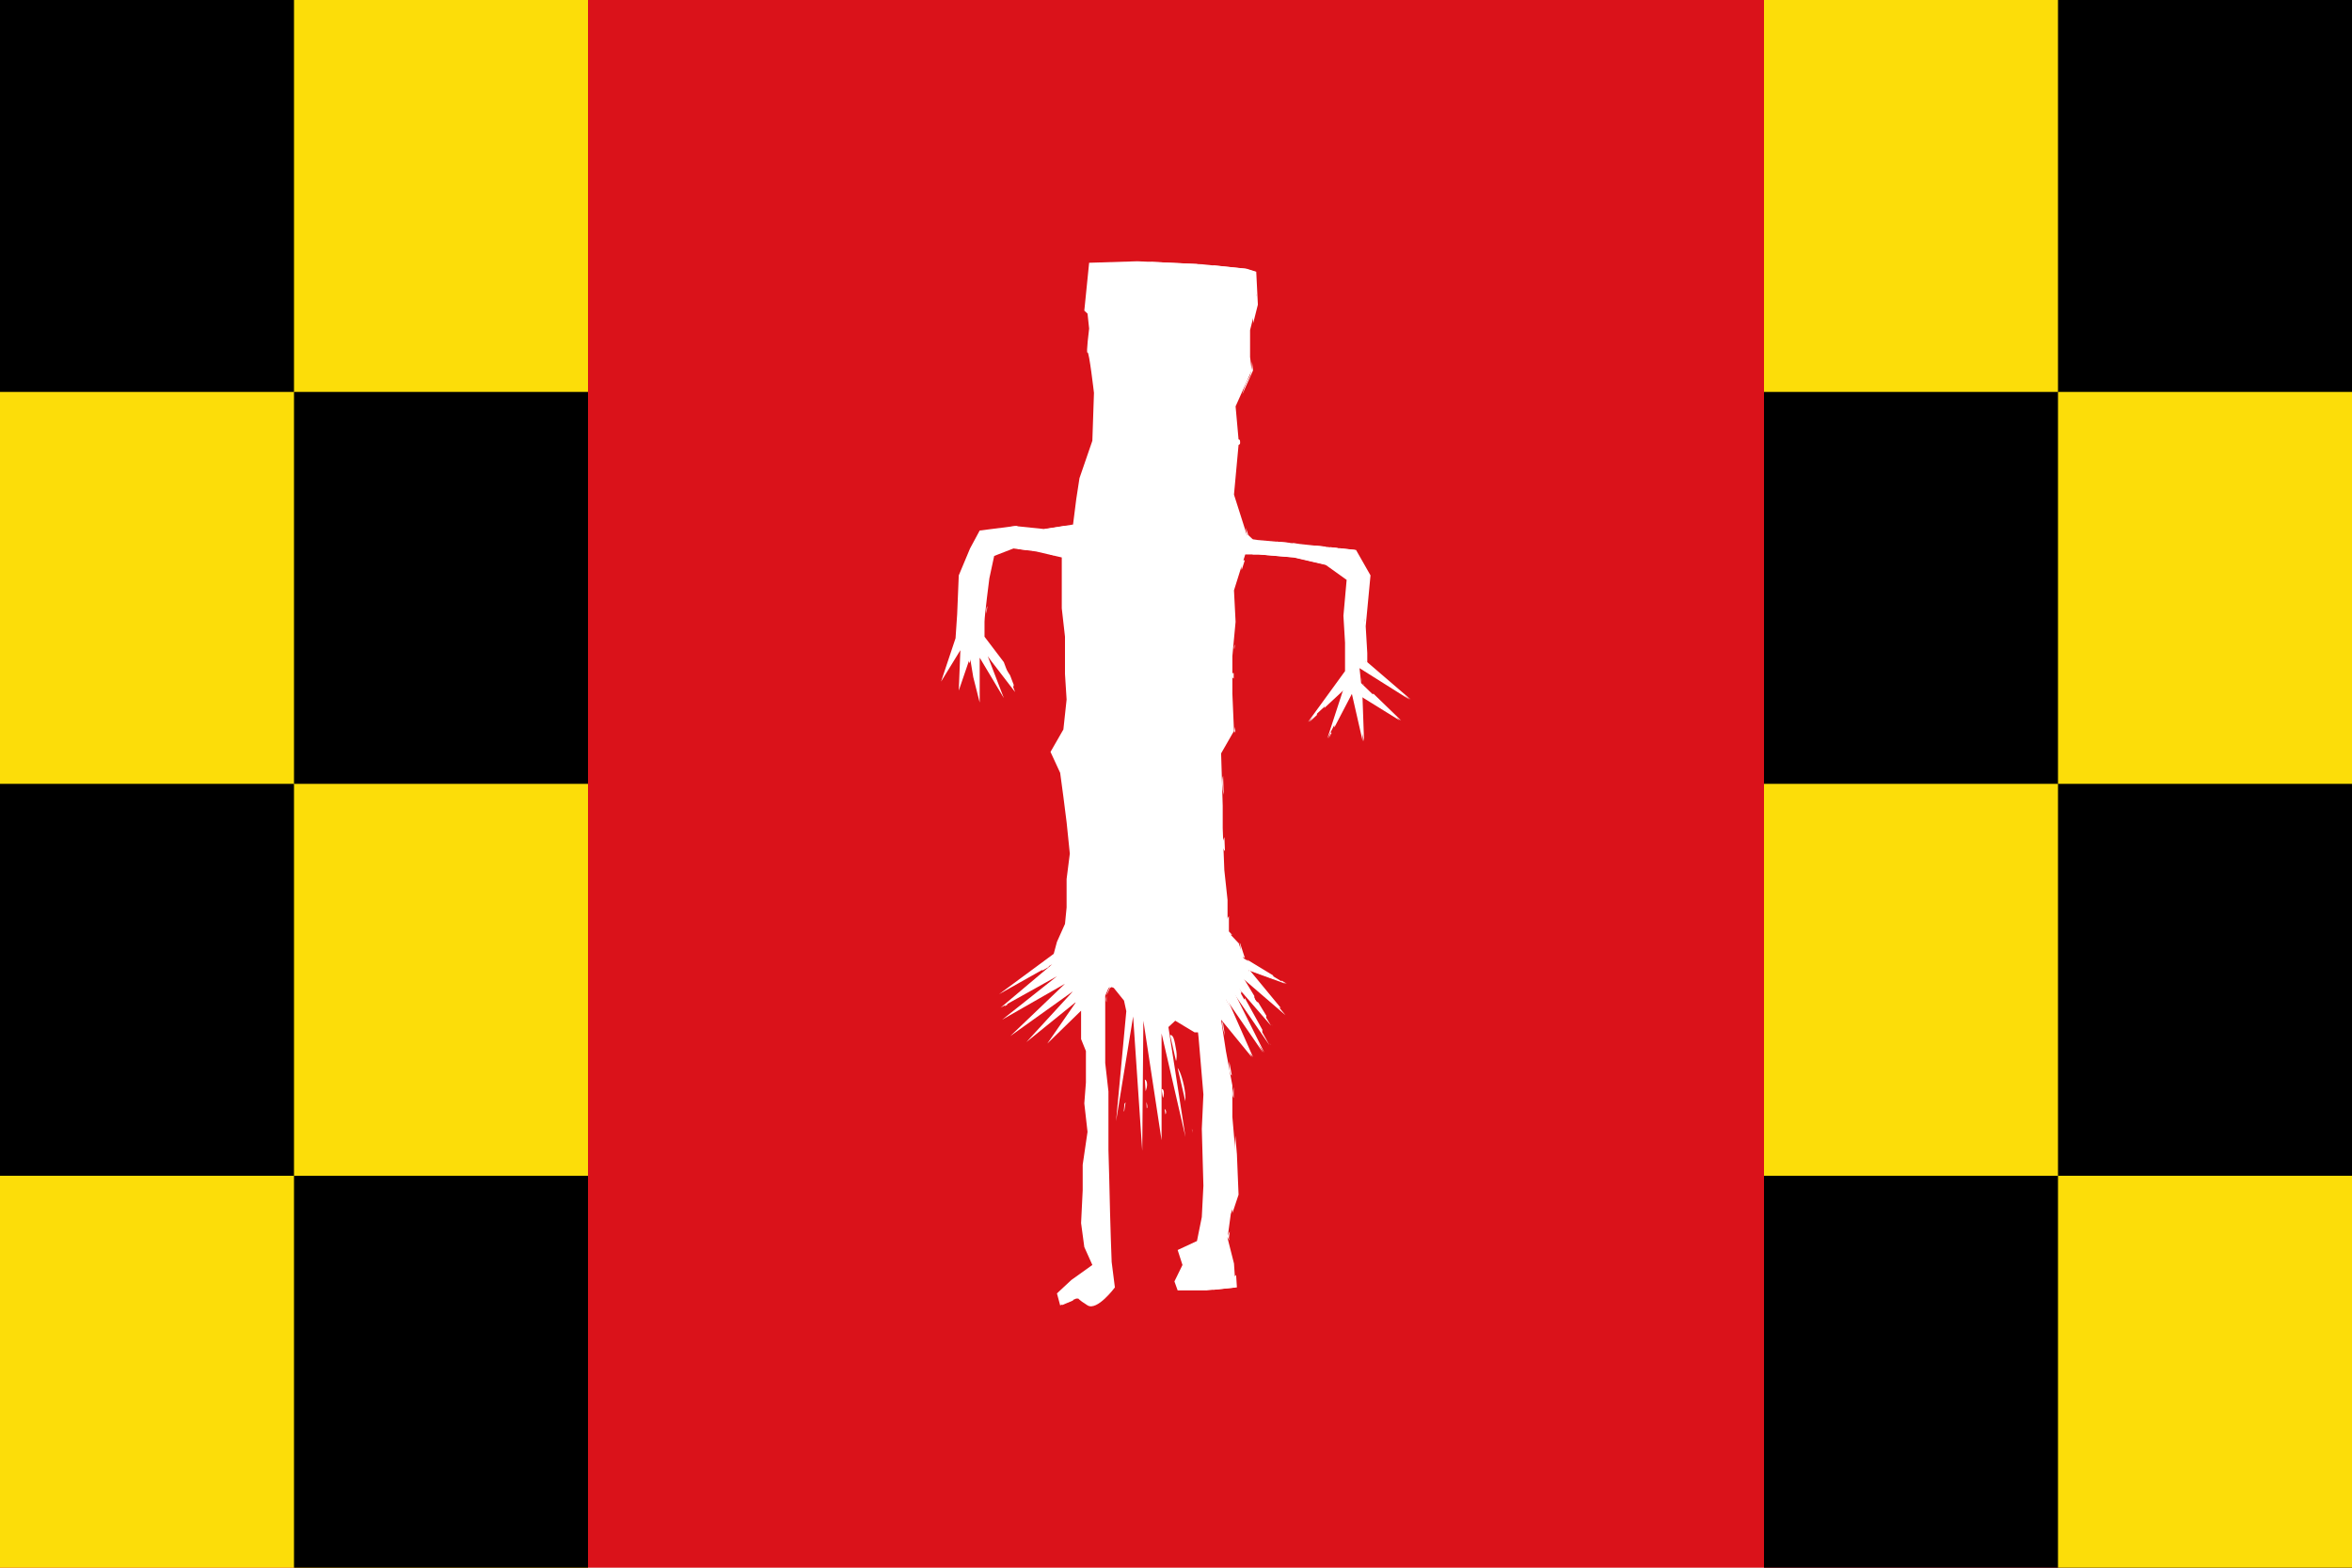
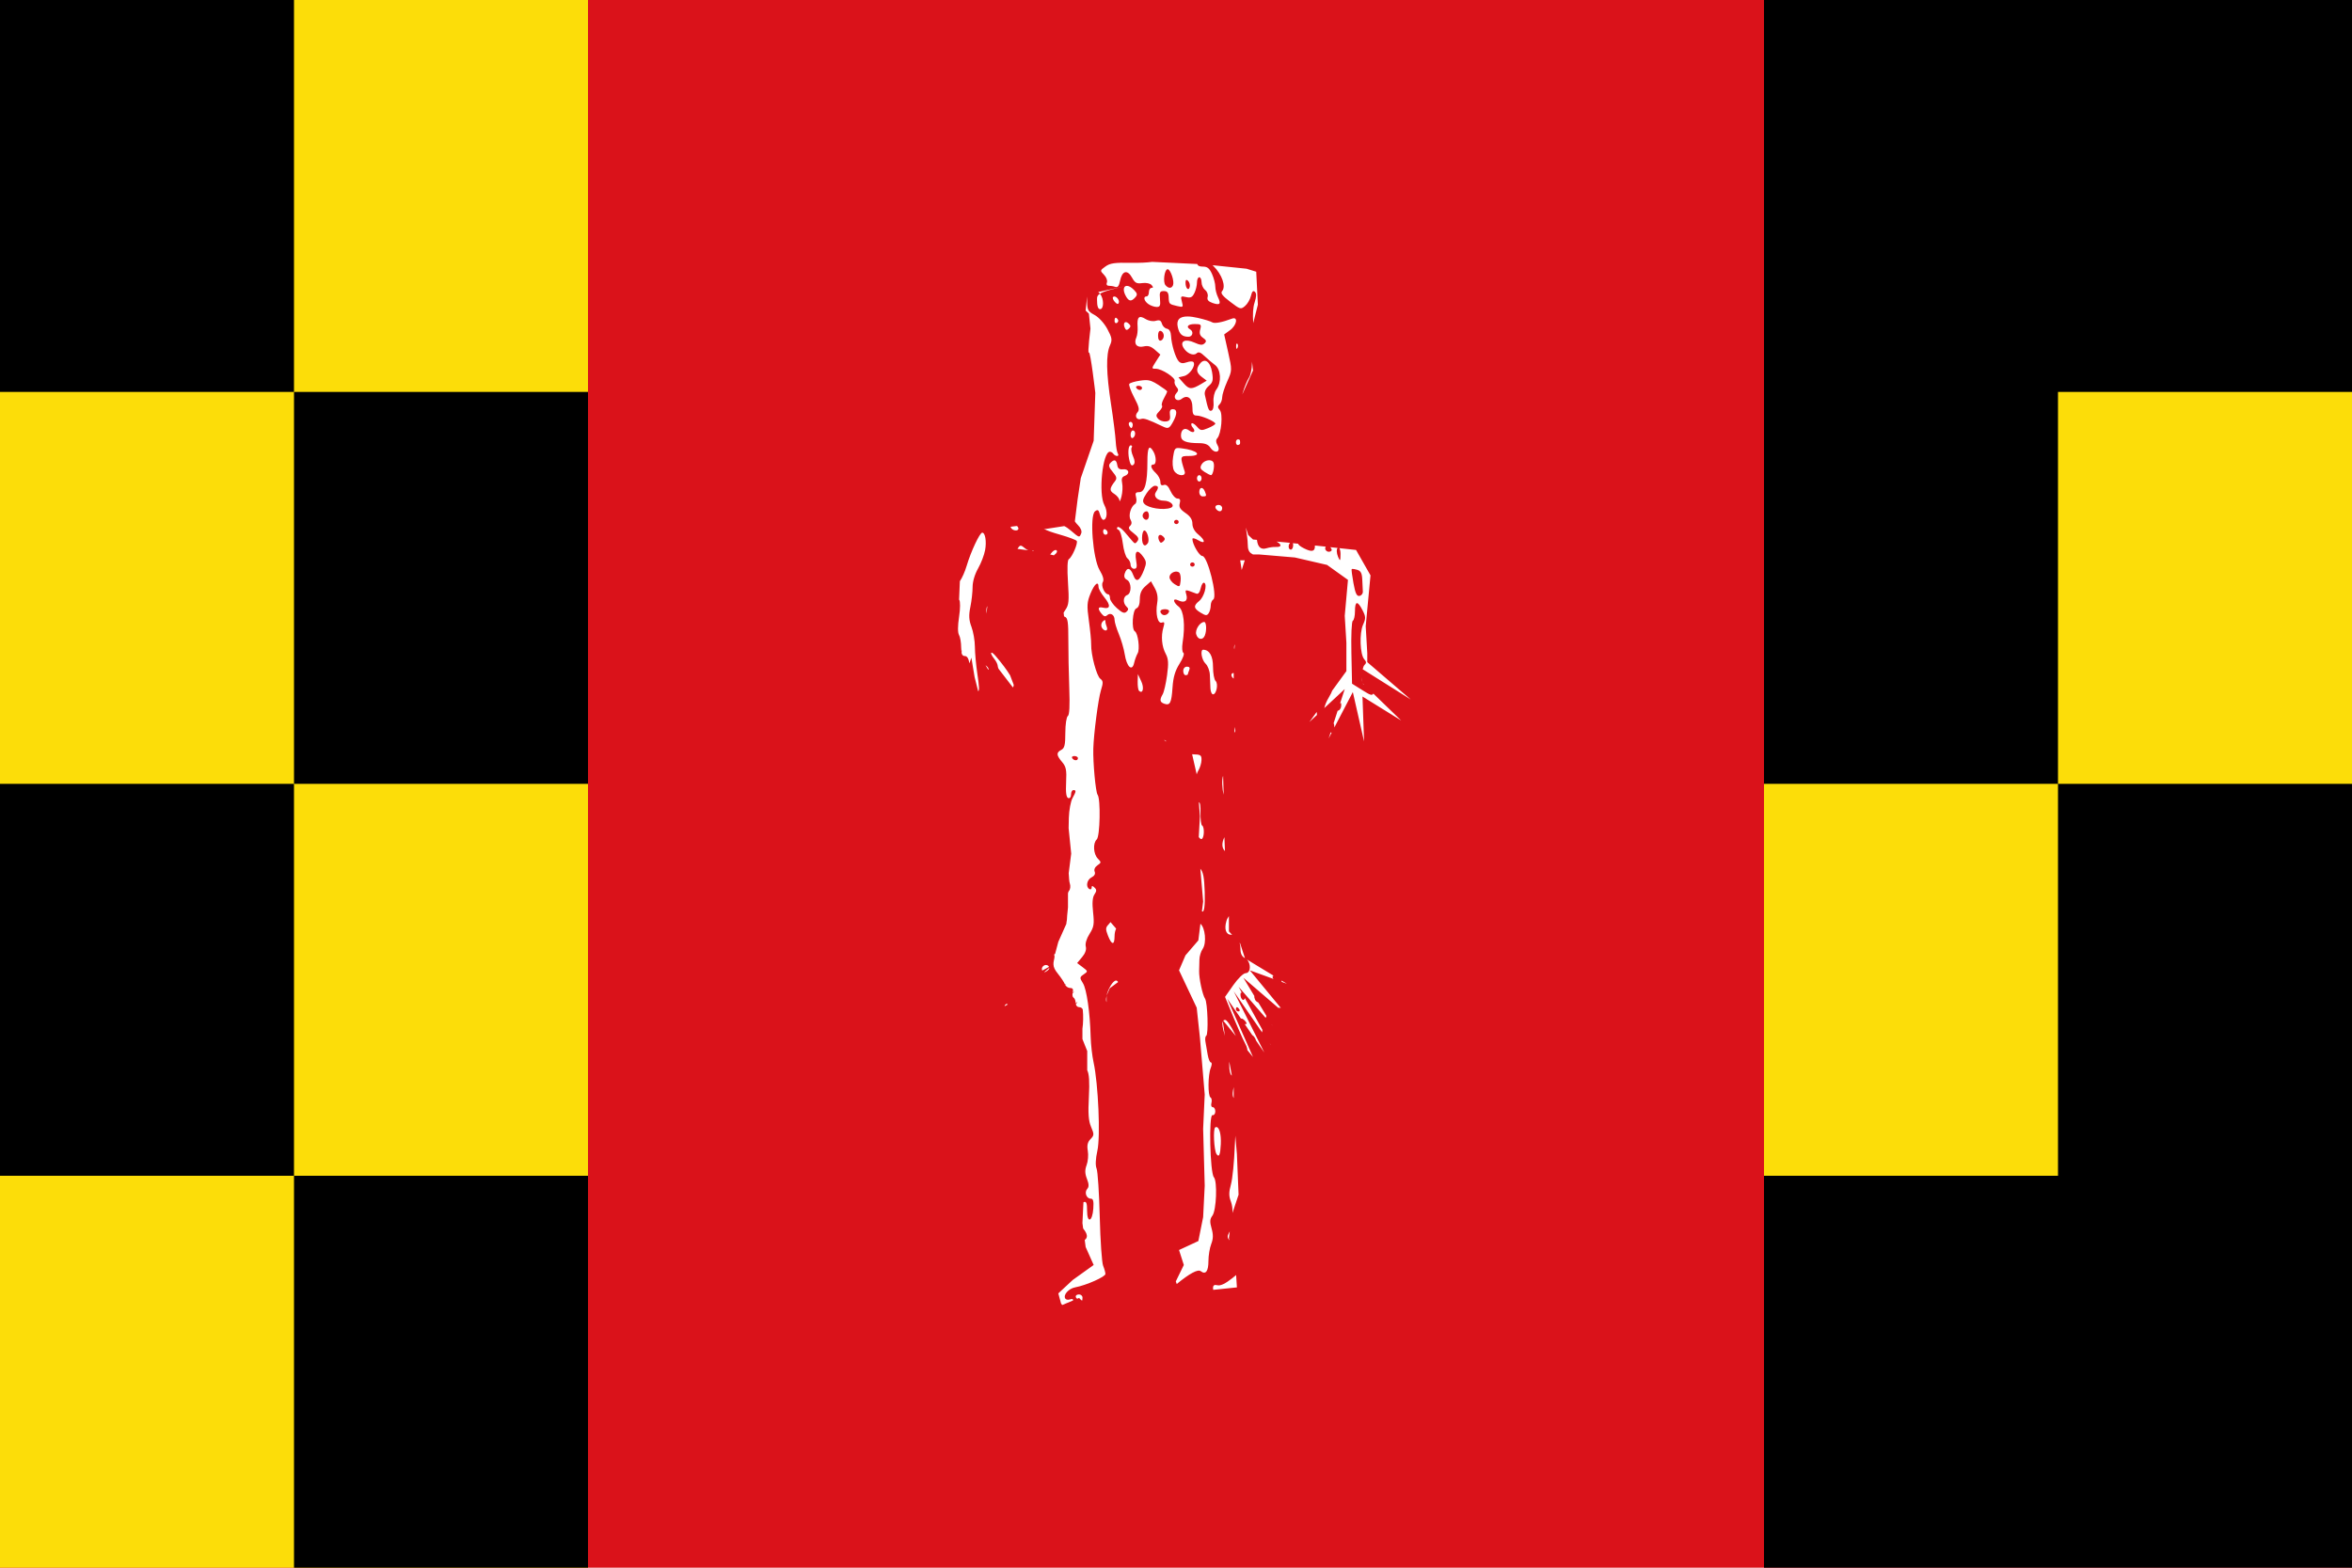
<svg xmlns="http://www.w3.org/2000/svg" xmlns:ns1="http://sodipodi.sourceforge.net/DTD/sodipodi-0.dtd" xmlns:ns2="http://www.inkscape.org/namespaces/inkscape" width="750" height="500" id="svg4966" ns1:version="0.32" ns2:version="0.45.1" version="1.0" ns1:docbase="C:\TIIKERI\Liput\Espanja\Andalucía\Granada - kunnat\svg" ns1:docname="Fonelas.svg" ns2:output_extension="org.inkscape.output.svg.inkscape">
  <defs id="defs4968" />
  <ns1:namedview id="base" pagecolor="#ffffff" bordercolor="#666666" borderopacity="1.0" gridtolerance="10000" guidetolerance="10" objecttolerance="10" ns2:pageopacity="0.0" ns2:pageshadow="2" ns2:zoom="0.695835" ns2:cx="371.46782" ns2:cy="231.57316" ns2:document-units="px" ns2:current-layer="layer1" width="750px" height="500px" ns2:window-width="1024" ns2:window-height="712" ns2:window-x="-4" ns2:window-y="-4" />
  <g ns2:label="Layer 1" ns2:groupmode="layer" id="layer1">
    <g id="g2581">
      <rect y="0" x="0" height="500" width="750" id="rect4974" style="fill:#da121a;fill-opacity:1;stroke:none;stroke-opacity:1" />
      <g transform="scale(1.25,1.25)" id="g4986">
        <rect style="opacity:1;fill:#fcdd09;fill-opacity:1;stroke:none;stroke-opacity:1" id="rect4976" width="150" height="400" x="0" y="0" />
        <rect style="opacity:1;fill:#000000;fill-opacity:1;stroke:none;stroke-opacity:1" id="rect4978" width="75" height="100" x="0" y="-100" transform="scale(1,-1)" />
        <rect style="opacity:1;fill:#000000;fill-opacity:1;stroke:none;stroke-opacity:1" id="rect4980" width="75" height="100" x="75" y="100" />
        <rect style="opacity:1;fill:#000000;fill-opacity:1;stroke:none;stroke-opacity:1" id="rect4982" width="75" height="100" x="0" y="200" />
        <rect style="opacity:1;fill:#000000;fill-opacity:1;stroke:none;stroke-opacity:1" id="rect4984" width="75" height="100" x="75" y="300" />
      </g>
      <g transform="scale(1.25,1.25)" id="g5010">
        <rect style="fill:#000000;fill-opacity:1;stroke:none;stroke-opacity:1" id="rect4995" width="150" height="400" x="450" y="0" />
-         <rect style="fill:#fcdd09;fill-opacity:1;stroke:none;stroke-opacity:1" id="rect4997" width="75" height="100" x="450" y="-100" transform="scale(1,-1)" />
        <rect style="fill:#fcdd09;fill-opacity:1;stroke:none;stroke-opacity:1" id="rect4999" width="75" height="100" x="525" y="100" />
        <rect style="fill:#fcdd09;fill-opacity:1;stroke:none;stroke-opacity:1" id="rect5001" width="75" height="100" x="450" y="200" />
-         <rect style="fill:#fcdd09;fill-opacity:1;stroke:none;stroke-opacity:1" id="rect5003" width="75" height="100" x="525" y="300" />
      </g>
      <g transform="matrix(1.276,0,0,1.276,-8,-5.216)" id="g2234">
-         <path style="fill:#ffffff;fill-opacity:1;fill-rule:evenodd;stroke:none;stroke-width:0.552px;stroke-linecap:butt;stroke-linejoin:miter;stroke-opacity:1;display:inline" d="M 284.609,251.025 L 287.168,254.198 L 287.737,256.842 L 285.177,284.337 L 289.443,258.163 L 291.719,291.74 L 292.003,259.221 L 296.553,289.096 L 296.553,262.393 L 302.526,288.303 L 298.26,260.807 L 299.966,259.221 L 304.801,262.129 L 307.645,262.129 L 307.076,190.482 L 295.985,177.528 L 281.765,171.711 L 277.499,178.85 L 278.921,248.91 L 284.609,251.025 z " id="path2191" />
-         <path style="fill:#ffffff;fill-opacity:1;fill-rule:evenodd;stroke:none;stroke-width:0.552px;stroke-linecap:butt;stroke-linejoin:miter;stroke-opacity:1;display:inline" d="M 278.448,69.767 L 290.514,69.393 L 306.603,70.141 L 317.462,71.262 L 319.875,72.01 L 320.278,80.236 L 318.669,86.592 L 318.669,93.322 L 319.071,96.687 L 315.049,105.66 L 315.853,114.633 L 314.647,127.719 L 317.864,137.814 L 319.071,138.936 L 327.517,139.684 L 337.974,140.806 L 344.812,141.553 L 348.432,147.909 L 347.225,160.622 L 347.627,167.352 L 347.627,169.595 L 358.487,178.942 L 346.019,171.091 L 346.421,174.829 L 356.074,184.177 L 346.421,178.194 L 346.823,189.411 L 344.008,177.073 L 337.974,188.663 L 341.997,176.325 L 333.148,184.551 L 342.399,171.838 L 342.399,164.734 L 341.997,158.004 L 342.801,149.031 L 337.572,145.292 L 329.528,143.423 L 320.68,142.675 L 317.462,142.675 L 314.647,151.648 L 315.049,159.5 L 314.244,168.099 L 314.244,172.212 L 314.244,177.447 L 314.647,186.794 L 311.429,192.402 L 311.831,205.488 L 311.831,211.097 L 312.233,221.566 L 313.038,229.043 L 313.038,236.895 L 315.853,239.886 L 317.06,243.625 L 327.517,249.981 L 318.267,246.616 L 327.517,257.833 L 316.658,248.486 L 323.897,260.45 L 315.451,250.729 L 323.495,265.31 L 314.244,251.851 L 321.886,267.18 L 312.636,253.72 L 319.071,268.302 L 311.429,258.954 L 312.636,266.806 L 314.244,275.405 L 314.244,283.257 L 315.049,292.604 L 315.451,302.699 L 313.842,307.56 L 313.038,313.542 L 314.647,319.898 L 315.049,325.88 L 307.809,326.628 L 300.57,326.628 L 299.765,324.385 L 299.765,324.385 L 301.776,320.272 L 300.57,316.533 L 305.396,314.29 L 306.603,308.308 L 307.005,300.456 L 306.603,286.248 L 307.005,277.649 L 305.798,263.441 L 304.994,255.963 L 300.57,246.616 L 302.178,242.877 L 305.396,239.138 L 306.603,229.417 L 305.396,215.209 L 305.798,208.106 L 304.994,197.637 L 303.787,192.402 L 297.352,189.411 L 290.514,185.298 L 288.503,178.942 L 285.286,175.203 L 281.666,177.447 L 280.057,188.289 L 281.264,203.245 L 281.666,212.592 L 281.666,221.939 L 281.264,232.034 L 286.09,237.643 L 288.101,243.625 L 287.297,248.112 L 283.275,251.103 L 282.47,252.972 L 282.47,269.797 L 283.275,276.901 L 283.275,291.483 C 283.275,291.483 283.677,305.69 283.677,307.186 C 283.677,308.682 284.079,319.524 284.079,319.524 L 284.884,325.88 C 284.884,325.88 280.459,331.863 278.046,330.367 C 275.633,328.872 275.633,328.498 275.633,328.498 L 271.209,330.367 L 270.404,327.376 L 274.024,324.011 L 279.253,320.272 L 277.242,315.785 L 276.437,309.803 L 276.84,301.578 L 276.84,295.222 L 278.046,286.996 L 277.242,279.892 L 277.644,274.658 L 277.644,266.806 L 276.437,263.815 L 276.437,256.711 L 267.991,264.937 L 275.231,254.468 L 262.762,264.563 L 274.426,251.851 L 258.74,263.067 L 272.415,249.981 L 256.729,258.954 L 270.404,248.112 L 256.327,255.963 L 269.198,245.121 L 255.925,252.598 L 269.6,242.503 L 270.404,239.512 L 272.415,235.026 L 272.818,230.913 L 272.818,223.809 L 273.622,217.453 L 272.818,209.601 L 272.013,203.245 L 271.209,197.263 L 268.796,192.028 L 272.013,186.42 L 272.818,178.942 L 272.415,172.586 L 272.415,163.239 L 271.611,156.135 L 271.611,146.04 L 271.611,143.423 L 265.176,141.927 L 259.545,141.179 L 254.718,143.049 L 253.512,148.657 C 253.512,148.657 252.305,158.004 252.305,159.5 C 252.305,160.996 252.305,163.239 252.305,163.239 L 257.132,169.595 L 259.947,177.073 L 253.914,169.221 L 253.11,168.099 L 257.132,178.568 L 251.099,168.473 L 251.099,179.69 L 249.49,173.334 L 248.685,168.473 L 245.87,176.699 L 246.272,166.604 L 241.446,174.456 L 245.065,163.613 L 245.468,157.631 L 245.87,147.909 L 248.685,141.179 L 251.099,136.693 L 259.947,135.571 L 267.187,136.319 L 274.426,135.197 L 275.231,128.841 L 276.035,123.607 L 279.253,114.259 L 279.655,102.295 C 279.655,102.295 278.448,91.826 278.046,92.2 C 277.644,92.574 278.448,86.218 278.448,86.218 L 278.046,82.479 L 277.242,81.731 L 278.448,69.767 z " id="path2196" />
-         <path style="fill:#ffffff;stroke:none;display:inline" d="M 294.208,69.545 C 293.003,69.714 291.103,69.814 289.094,69.778 C 284.815,69.7 283.709,69.853 282.532,70.692 C 281.148,71.678 281.142,71.726 282.174,72.786 C 282.755,73.383 283.075,74.232 282.89,74.681 C 282.686,75.175 282.876,75.512 283.355,75.512 C 283.791,75.512 284.522,75.631 284.982,75.795 C 285.58,76.008 285.913,75.586 286.18,74.266 C 286.686,71.758 288.004,71.395 289.148,73.451 C 289.912,74.824 290.307,75.041 291.723,74.847 C 292.702,74.714 293.68,74.918 294.047,75.33 C 294.509,75.846 294.499,76.044 294.029,76.044 C 293.676,76.044 293.386,76.523 293.386,77.108 C 293.386,77.693 293.128,78.172 292.814,78.172 C 291.896,78.172 292.153,79.315 293.243,80.083 C 293.793,80.472 294.724,80.806 295.299,80.815 C 296.162,80.829 296.312,80.483 296.157,78.837 C 295.997,77.139 296.131,76.842 297.105,76.842 C 297.96,76.842 298.278,77.205 298.321,78.305 C 298.391,80.076 298.411,80.111 300.431,80.582 C 301.952,80.937 302.006,80.883 301.629,79.485 C 301.261,78.122 301.344,78.03 302.666,78.338 C 303.817,78.607 304.226,78.409 304.758,77.324 C 305.121,76.585 305.402,75.399 305.402,74.681 C 305.402,73.964 305.659,73.385 305.974,73.385 C 306.289,73.385 306.546,73.952 306.546,74.648 C 306.546,75.344 306.964,76.212 307.458,76.593 C 307.952,76.974 308.22,77.74 308.066,78.288 C 307.866,78.998 308.204,79.432 309.246,79.801 C 311.116,80.462 311.491,80.102 310.659,78.405 C 310.293,77.658 309.979,76.455 309.979,75.728 C 309.979,75.001 309.613,73.585 309.157,72.57 C 308.518,71.149 307.993,70.725 306.868,70.725 C 306.019,70.725 305.612,70.534 305.473,70.077 L 294.208,69.545 z M 309.282,70.376 C 309.362,70.45 309.434,70.513 309.514,70.592 C 311.66,72.684 312.702,75.712 311.678,76.859 C 311.234,77.357 311.757,78.039 313.699,79.518 C 316.202,81.425 316.344,81.471 317.4,80.582 C 318.005,80.073 318.677,78.932 318.884,78.056 C 319.151,76.927 319.435,76.623 319.868,77.025 C 320.3,77.427 320.28,78.215 319.796,79.718 C 319.405,80.93 319.299,82.536 319.456,84.854 L 320.618,80.233 L 320.207,72.005 L 317.793,71.257 L 309.282,70.376 z M 297.999,71.39 C 298.048,71.379 298.091,71.374 298.142,71.39 C 298.884,71.62 299.784,74.447 299.412,75.379 C 299.072,76.229 298.269,76.229 297.534,75.379 C 296.849,74.588 297.267,71.556 297.999,71.39 z M 302.773,74.05 C 302.87,74.046 302.997,74.124 303.167,74.282 C 303.511,74.602 303.704,75.266 303.596,75.762 C 303.341,76.93 302.541,76.187 302.541,74.781 C 302.541,74.292 302.612,74.056 302.773,74.05 z M 287.807,75.546 C 287.033,75.618 286.792,76.66 287.682,78.205 C 288.395,79.444 289.009,79.498 289.971,78.421 C 290.561,77.76 290.506,77.422 289.667,76.56 C 288.929,75.802 288.271,75.502 287.807,75.546 z M 280.655,77.091 C 280.468,77.136 280.422,77.698 280.422,78.986 C 280.422,80.61 280.669,81.363 281.191,81.363 C 282.175,81.363 282.163,78.735 281.173,77.524 C 280.931,77.227 280.766,77.065 280.655,77.091 z M 277.937,78.189 L 277.579,81.729 L 278.384,82.477 L 278.777,86.217 C 278.777,86.217 277.981,92.575 278.384,92.201 C 278.786,91.827 279.993,102.291 279.993,102.291 L 279.582,114.259 L 276.363,123.6 L 275.576,128.836 L 274.879,134.405 C 275.072,134.712 275.328,135.019 275.648,135.336 C 276.366,136.046 276.69,136.866 276.47,137.397 C 276,138.535 276.038,138.547 273.842,136.682 C 273.255,136.184 272.717,135.807 272.233,135.585 L 267.53,136.316 L 267.137,136.283 C 267.94,136.733 269.211,137.166 271.231,137.746 C 273.318,138.345 275.175,139.038 275.344,139.292 C 275.713,139.847 274.185,143.382 273.377,143.846 C 273.015,144.054 272.936,146.187 273.162,149.631 C 273.47,154.307 273.376,155.296 272.519,156.512 C 272.314,156.803 272.184,157.035 272.072,157.227 L 272.179,158.158 C 272.243,158.187 272.311,158.228 272.394,158.258 C 273.097,158.509 273.263,159.609 273.252,163.976 C 273.244,166.952 273.349,172.386 273.484,176.043 C 273.646,180.424 273.53,182.808 273.127,183.058 C 272.787,183.268 272.501,185.134 272.501,187.23 C 272.501,190.276 272.306,191.098 271.499,191.519 C 270.197,192.197 270.245,192.845 271.696,194.56 C 272.693,195.739 272.851,196.555 272.697,199.647 C 272.569,202.238 272.735,203.415 273.234,203.57 C 273.648,203.698 273.931,203.318 273.931,202.672 C 273.931,202.063 274.189,201.575 274.503,201.575 C 275.262,201.575 275.237,201.877 274.289,203.586 C 273.851,204.376 273.435,206.588 273.377,208.49 C 273.35,209.384 273.343,210.242 273.323,211.099 L 273.967,217.449 L 273.341,222.353 C 273.404,223.618 273.493,224.523 273.609,224.863 C 273.849,225.562 273.756,226.386 273.395,226.791 C 273.304,226.893 273.231,227.089 273.162,227.356 L 273.162,230.913 L 272.948,233.057 C 272.948,233.072 272.948,233.092 272.948,233.107 C 272.933,233.758 272.884,234.242 272.787,234.653 L 272.751,235.019 L 270.748,239.507 L 269.944,242.499 L 269.676,242.698 C 269.862,242.908 269.829,243.343 269.64,244.144 C 269.555,244.504 269.523,244.821 269.533,245.125 C 269.556,245.875 269.884,246.532 270.641,247.469 C 271.4,248.408 272.191,249.6 272.394,250.112 C 272.401,250.131 272.421,250.143 272.429,250.162 L 272.751,249.979 L 272.465,250.261 C 272.714,250.701 273.233,251.043 273.699,251.043 C 274.36,251.043 274.552,251.361 274.343,252.106 C 274.336,252.129 274.33,252.15 274.325,252.173 L 274.772,251.857 L 274.307,252.372 C 274.234,252.865 274.316,253.314 274.557,253.453 C 274.842,253.617 275.076,254.215 275.076,254.783 C 275.076,254.81 275.074,254.839 275.076,254.866 L 275.576,254.467 L 275.129,255.115 C 275.243,255.526 275.556,255.83 275.934,255.83 C 276.406,255.83 276.827,256.129 276.864,256.495 C 277.016,258.007 276.97,259.976 276.774,261.199 L 276.774,263.808 L 277.972,266.8 L 277.972,271.604 C 278.452,272.529 278.585,274.497 278.384,278.27 C 278.163,282.408 278.291,284.247 278.938,285.766 C 279.723,287.61 279.716,287.862 278.795,288.808 C 278.063,289.56 277.876,290.361 278.115,291.734 C 278.296,292.77 278.172,294.36 277.829,295.274 C 277.365,296.511 277.377,297.4 277.901,298.748 C 278.415,300.07 278.432,300.743 277.972,301.258 C 277.197,302.126 277.774,303.702 278.866,303.702 C 279.467,303.702 279.623,304.317 279.492,306.178 C 279.258,309.521 277.937,309.945 277.937,306.677 C 277.937,304.816 277.75,304.329 277.132,304.549 C 277.093,304.563 277.061,304.595 277.025,304.616 L 276.774,309.802 L 276.953,311.148 C 278.051,312.514 278.177,313.423 277.347,314.024 L 277.579,315.786 L 279.582,320.274 L 274.36,324.014 L 270.748,327.372 L 271.428,329.898 C 271.514,330.015 271.587,330.128 271.678,330.231 C 271.699,330.253 271.712,330.258 271.732,330.28 L 274.432,329.15 C 274.49,328.791 274.241,328.678 273.663,328.884 C 273.201,329.049 272.683,328.958 272.501,328.685 C 271.895,327.774 273.297,326.173 274.986,325.859 C 277.73,325.349 282.514,323.23 282.514,322.518 C 282.514,322.153 282.257,321.227 281.942,320.457 C 281.627,319.687 281.25,314.193 281.102,308.256 C 280.953,302.319 280.601,296.889 280.315,296.188 C 279.979,295.369 280.052,293.773 280.511,291.7 C 281.3,288.142 280.735,275.029 279.564,269.659 C 279.213,268.05 278.882,265.178 278.831,263.276 C 278.667,257.161 277.833,251.341 276.9,249.846 C 276.049,248.483 276.059,248.34 277.096,247.635 C 278.18,246.898 278.178,246.856 276.828,245.84 L 275.451,244.809 L 276.685,243.33 C 277.48,242.39 277.818,241.439 277.615,240.687 C 277.423,239.977 277.785,238.725 278.545,237.529 C 279.63,235.819 279.763,235.088 279.439,232.143 C 279.179,229.788 279.285,228.39 279.778,227.655 C 280.343,226.815 280.349,226.457 279.796,225.943 C 279.243,225.429 279.081,225.431 279.081,225.96 C 279.081,226.328 278.823,226.49 278.509,226.309 C 277.541,225.752 277.878,223.973 279.063,223.383 C 279.78,223.026 280.06,222.507 279.832,221.954 C 279.616,221.429 279.895,220.806 280.529,220.375 C 281.51,219.708 281.513,219.614 280.619,218.696 C 279.505,217.552 279.35,214.838 280.351,213.909 C 281.175,213.143 281.354,203.783 280.565,202.738 C 280.077,202.092 279.394,194.703 279.492,191.203 C 279.596,187.509 280.73,178.789 281.388,176.675 C 281.991,174.735 281.973,174.295 281.245,173.749 C 280.313,173.052 278.892,167.711 278.956,165.139 C 278.978,164.261 278.717,161.592 278.384,159.222 C 277.858,155.48 277.914,154.585 278.795,152.44 C 279.797,150 280.798,149.19 280.798,150.811 C 280.798,151.269 281.468,152.445 282.282,153.437 C 283.888,155.395 283.75,156.42 281.942,155.98 C 280.632,155.662 280.507,156.208 281.584,157.526 C 282.117,158.178 282.502,158.285 282.943,157.875 C 283.761,157.115 284.803,157.755 284.803,159.022 C 284.803,159.579 285.288,161.179 285.876,162.579 C 286.463,163.98 287.127,166.25 287.342,167.616 C 287.837,170.764 289.182,172.032 289.684,169.827 C 289.874,168.996 290.279,167.896 290.578,167.383 C 291.179,166.353 290.667,162.349 289.881,161.898 C 288.987,161.384 289.291,156.501 290.239,156.163 C 290.789,155.967 291.109,155.143 291.115,153.853 C 291.122,152.422 291.521,151.483 292.51,150.611 L 293.904,149.381 L 294.852,151.093 C 295.493,152.246 295.692,153.435 295.46,154.784 C 294.983,157.555 295.591,160.078 296.64,159.704 C 297.298,159.469 297.357,159.729 296.998,160.95 C 296.364,163.105 296.597,165.669 297.588,167.516 C 298.258,168.766 298.328,169.868 297.928,172.835 C 297.649,174.897 297.159,177.045 296.837,177.606 C 296.016,179.032 296.11,179.59 297.212,179.983 C 298.669,180.503 299.026,179.803 299.286,175.944 C 299.462,173.35 299.933,171.747 301.039,169.993 C 301.905,168.618 302.321,167.449 302.004,167.267 C 301.694,167.088 301.607,165.965 301.808,164.707 C 302.499,160.371 302.099,156.69 300.842,155.731 C 299.385,154.619 299.267,153.459 300.681,154.135 C 302.28,154.9 303.174,154.322 302.755,152.772 C 302.366,151.331 302.261,151.334 305.259,152.473 C 305.707,152.643 306.11,152.139 306.332,151.11 C 306.526,150.205 306.931,149.594 307.226,149.764 C 308.046,150.235 307.175,153.324 305.938,154.318 C 304.467,155.5 304.548,156.152 306.314,157.227 C 307.573,157.994 307.878,158.02 308.316,157.377 C 308.599,156.961 308.83,156.089 308.835,155.448 C 308.84,154.807 309.116,154.134 309.461,153.936 C 310.609,153.276 308.056,143.065 306.743,143.065 C 305.981,143.065 304.257,140.113 304.257,138.81 C 304.257,138.499 304.895,138.626 305.688,139.109 C 307.575,140.258 307.575,139.171 305.688,137.646 C 304.801,136.929 304.257,135.923 304.257,135.003 C 304.257,133.966 303.744,133.149 302.523,132.31 C 301.187,131.392 300.843,130.826 301.092,129.9 C 301.328,129.027 301.169,128.703 300.52,128.703 C 300.026,128.703 299.26,127.873 298.804,126.858 C 298.233,125.589 297.695,125.102 297.105,125.312 C 296.51,125.525 296.247,125.275 296.247,124.498 C 296.247,123.882 295.732,122.906 295.102,122.32 C 293.87,121.175 293.606,120.193 294.53,120.193 C 295.277,120.193 295.267,118.262 294.512,116.951 C 293.448,115.103 293.005,115.876 293.01,119.528 C 293.018,124.741 292.379,127.108 290.972,127.108 C 290.046,127.108 289.901,127.354 290.185,128.404 C 290.378,129.118 290.27,129.857 289.935,130.05 C 288.873,130.66 288.202,132.951 288.79,133.973 C 289.159,134.612 289.122,135.127 288.665,135.552 C 288.144,136.036 288.341,136.438 289.541,137.347 C 290.73,138.247 290.967,138.733 290.525,139.342 C 290.011,140.048 289.861,140.043 289.237,139.308 C 288.85,138.852 287.947,137.796 287.235,136.965 C 286.522,136.133 285.75,135.637 285.518,135.867 C 285.287,136.098 285.406,136.389 285.786,136.516 C 286.167,136.642 286.649,138.16 286.859,139.89 C 287.07,141.62 287.589,143.313 288.021,143.647 C 288.453,143.98 288.808,144.693 288.808,145.242 C 288.808,145.792 289.209,146.256 289.684,146.256 C 290.373,146.256 290.476,145.823 290.185,144.129 C 289.761,141.661 290.57,141.282 291.991,143.298 C 292.783,144.421 292.814,144.866 292.17,146.522 C 291.064,149.366 290.212,149.8 289.488,147.869 C 288.779,145.98 287.909,145.777 287.36,147.387 C 287.094,148.166 287.266,148.688 287.896,149.016 C 289.065,149.624 289.102,152.411 287.95,152.822 C 286.92,153.189 286.834,154.826 287.789,155.714 C 288.321,156.209 288.318,156.502 287.789,156.994 C 287.26,157.486 286.726,157.284 285.393,156.097 C 284.447,155.254 283.659,154.134 283.659,153.603 C 283.659,153.073 283.468,152.639 283.229,152.639 C 282.33,152.639 281.342,150.462 281.853,149.614 C 282.201,149.036 281.956,148.089 281.066,146.589 C 279.379,143.745 278.536,132.964 279.921,131.895 C 280.602,131.37 280.832,131.513 281.137,132.643 C 281.342,133.4 281.718,134.022 281.978,134.022 C 282.954,134.022 283.117,131.883 282.264,130.349 C 280.726,127.584 281.805,117.001 283.623,117.001 C 283.927,117.001 284.322,117.241 284.517,117.533 C 284.711,117.826 285.132,118.065 285.447,118.065 C 285.761,118.065 285.846,117.782 285.625,117.45 C 285.405,117.118 285.159,115.742 285.089,114.392 C 285.019,113.042 284.494,108.837 283.909,105.033 C 282.717,97.281 282.634,92.704 283.659,90.406 C 284.258,89.061 284.18,88.531 283.015,86.35 C 282.235,84.89 280.876,83.404 279.796,82.81 C 278.013,81.827 277.937,81.64 277.937,78.438 C 277.937,78.349 277.937,78.276 277.937,78.189 z M 284.678,78.205 C 284.596,78.219 284.512,78.259 284.445,78.322 C 284.238,78.514 284.43,79.057 284.857,79.535 C 285.393,80.136 285.7,80.208 285.858,79.768 C 286.098,79.098 285.251,78.109 284.678,78.205 z M 303.113,83.192 C 301.028,83.155 300.187,84.066 300.61,85.885 C 301.014,87.623 301.709,88.249 303.256,88.262 C 304.329,88.27 304.634,86.961 303.685,86.417 C 302.555,85.767 303.153,85.087 304.847,85.087 C 306.414,85.087 306.539,85.203 306.206,86.433 C 305.941,87.417 306.128,87.995 306.904,88.528 C 307.738,89.1 307.832,89.403 307.297,89.907 C 306.759,90.415 306.211,90.37 304.74,89.708 C 302.485,88.692 301.07,89.347 302.004,90.971 C 302.833,92.411 304.52,93.137 305.312,92.4 C 305.791,91.956 306.297,92.142 307.297,93.099 C 308.038,93.808 309.207,94.8 309.89,95.309 C 311.393,96.429 311.582,99.672 310.248,101.443 C 309.734,102.125 309.434,103.436 309.532,104.568 C 309.634,105.742 309.432,106.592 309.014,106.729 C 308.375,106.938 308.167,106.468 307.369,102.789 C 307.208,102.049 307.565,101.228 308.334,100.562 C 309.367,99.668 309.5,99.137 309.175,97.121 C 308.744,94.449 307.334,93.469 306.135,94.994 C 305.09,96.322 305.229,97.273 306.618,98.318 L 307.834,99.232 L 306.475,100.047 C 304.061,101.484 303.454,101.464 302.094,99.914 L 300.771,98.418 L 302.165,98.085 C 303.567,97.758 305.122,95.498 304.543,94.628 C 304.362,94.354 303.654,94.365 302.863,94.644 C 301.875,94.994 301.311,94.924 300.824,94.379 C 300.012,93.468 299.026,90.195 298.911,88.012 C 298.858,87.002 298.491,86.358 297.892,86.25 C 297.373,86.157 296.808,85.599 296.64,85.004 C 296.408,84.18 296.042,84 295.12,84.272 C 294.389,84.488 293.355,84.311 292.527,83.807 C 290.899,82.815 290.387,83.313 290.561,85.752 C 290.628,86.695 290.491,87.899 290.257,88.411 C 289.518,90.024 290.359,91.082 292.045,90.688 C 293.157,90.429 293.883,90.642 294.888,91.52 L 296.247,92.716 L 295.12,94.478 C 294.017,96.217 294.022,96.257 295.102,96.257 C 296.627,96.257 300.113,98.539 299.823,99.349 C 299.692,99.714 299.887,100.366 300.27,100.795 C 300.819,101.409 300.811,101.744 300.234,102.39 C 299.23,103.516 300.393,104.696 301.593,103.77 C 303.038,102.655 304.257,103.625 304.257,105.881 C 304.257,107.54 304.466,107.959 305.312,107.959 C 306.538,107.959 309.979,109.452 309.979,109.987 C 309.979,110.186 309.169,110.691 308.173,111.1 C 306.502,111.788 306.288,111.756 305.384,110.718 C 304.845,110.1 304.254,109.74 304.061,109.92 C 303.867,110.1 303.99,110.568 304.347,110.967 C 305.219,111.944 304.518,112.52 303.453,111.699 C 302.342,110.842 301.396,111.432 301.396,112.979 C 301.396,114.345 302.641,114.845 305.992,114.857 C 307.375,114.862 308.218,115.205 308.71,115.938 C 309.888,117.691 311.536,117.092 310.498,115.289 C 310.101,114.599 310.094,114.059 310.48,113.627 C 311.486,112.5 311.928,107.517 311.106,106.596 C 310.549,105.972 310.533,105.633 311.034,105.166 C 311.399,104.828 311.696,104.022 311.696,103.388 C 311.696,102.754 312.261,100.984 312.948,99.448 C 314.186,96.678 314.193,96.62 313.198,92.168 L 312.197,87.68 L 313.663,86.616 C 315.382,85.359 315.741,83.131 314.128,83.74 C 311.662,84.672 309.743,85.026 309.175,84.638 C 308.835,84.406 307.221,83.908 305.598,83.541 C 304.628,83.321 303.808,83.204 303.113,83.192 z M 285.161,83.508 C 284.94,83.45 284.803,83.722 284.803,84.306 C 284.803,84.762 285.073,84.988 285.393,84.804 C 285.713,84.62 285.824,84.245 285.643,83.973 C 285.459,83.696 285.293,83.542 285.161,83.508 z M 287.646,84.605 C 287.204,84.597 286.991,85.144 287.324,85.951 C 287.61,86.644 287.87,86.707 288.379,86.234 C 288.888,85.76 288.877,85.467 288.361,84.987 C 288.088,84.733 287.847,84.608 287.646,84.605 z M 296.229,86.782 C 296.279,86.782 296.333,86.798 296.39,86.815 C 296.783,86.937 297.105,87.476 297.105,88.012 C 297.105,88.549 296.783,89.087 296.39,89.209 C 295.937,89.349 295.675,88.911 295.675,88.012 C 295.675,87.226 295.875,86.784 296.229,86.782 z M 315.344,89.974 C 315.227,90.014 315.164,90.285 315.183,90.705 C 315.21,91.325 315.34,91.462 315.522,91.037 C 315.688,90.654 315.677,90.184 315.487,90.007 C 315.439,89.963 315.383,89.96 315.344,89.974 z M 319.152,94.478 C 319.151,94.631 319.134,94.768 319.134,94.944 C 319.134,96.27 318.795,97.886 318.365,98.534 C 317.936,99.182 317.246,100.845 316.846,102.241 C 316.804,102.387 316.775,102.509 316.738,102.64 L 319.403,96.689 L 319.152,94.478 z M 292.474,99.099 C 292.095,99.107 291.673,99.157 291.169,99.232 C 289.857,99.427 288.658,99.789 288.486,100.047 C 288.315,100.305 288.857,101.831 289.702,103.438 C 290.931,105.773 291.094,106.51 290.543,107.128 C 289.714,108.056 290.326,109.203 291.437,108.807 C 292.129,108.56 293.156,108.915 296.819,110.668 C 298.206,111.332 298.475,111.222 299.394,109.571 C 300.514,107.557 300.495,106.363 299.358,106.363 C 298.714,106.363 298.511,106.778 298.643,107.826 C 298.787,108.972 298.577,109.314 297.641,109.438 C 296.985,109.525 296.102,109.215 295.692,108.757 C 295.072,108.062 295.121,107.759 295.979,106.878 C 296.545,106.297 296.853,105.664 296.658,105.482 C 296.463,105.301 296.681,104.48 297.141,103.654 C 297.6,102.828 297.963,102.046 297.963,101.925 C 297.963,101.804 296.977,101.077 295.764,100.296 C 294.365,99.395 293.611,99.075 292.474,99.099 z M 290.775,100.512 C 291.266,100.512 291.669,100.751 291.669,101.044 C 291.669,101.732 290.696,101.732 290.239,101.044 C 290.044,100.751 290.285,100.512 290.775,100.512 z M 288.844,109.538 C 288.724,109.527 288.597,109.569 288.469,109.688 C 288.28,109.863 288.329,110.314 288.576,110.685 C 288.936,111.227 289.079,111.225 289.273,110.685 C 289.481,110.106 289.204,109.57 288.844,109.538 z M 289.38,111.682 C 289.066,111.682 288.808,112.16 288.808,112.763 C 288.808,113.365 289.066,113.725 289.38,113.544 C 290.123,113.117 290.123,111.682 289.38,111.682 z M 315.701,113.91 C 315.376,113.892 315.129,114.181 315.129,114.608 C 315.129,115.095 315.387,115.403 315.701,115.306 C 315.888,115.248 316.035,115.174 316.148,115.073 L 316.184,114.641 L 316.13,114.076 C 316.053,114.022 315.956,113.977 315.844,113.943 C 315.795,113.928 315.748,113.912 315.701,113.91 z M 288.844,115.406 C 288.178,115.406 288.055,117.629 288.612,119.561 C 288.851,120.391 289.152,120.605 289.541,120.243 C 289.931,119.881 289.894,119.188 289.416,118.115 C 289.026,117.239 288.87,116.264 289.076,115.954 C 289.283,115.644 289.177,115.406 288.844,115.406 z M 300.592,116.07 C 299.822,116.11 299.707,116.58 299.43,118.298 C 299.203,119.702 299.31,121.113 299.68,121.755 C 300.471,123.13 302.759,123.276 302.326,121.921 C 301.118,118.141 301.141,118.065 303.345,118.065 C 306.9,118.065 305.606,116.637 301.611,116.154 C 301.177,116.101 300.848,116.057 300.592,116.07 z M 308.173,119.146 C 307.556,119.226 306.893,119.588 306.564,120.16 C 306.084,120.993 306.215,121.352 307.244,122.021 C 307.944,122.477 308.698,122.852 308.906,122.852 C 309.389,122.852 309.855,120.609 309.55,119.761 C 309.369,119.256 308.791,119.065 308.173,119.146 z M 284.767,119.162 C 284.489,119.158 284.141,119.384 283.73,119.844 C 283.236,120.397 283.386,120.913 284.338,122.038 C 285.337,123.219 285.45,123.669 284.91,124.365 C 283.508,126.172 283.469,126.755 284.714,127.523 C 285.398,127.946 285.987,128.676 286.019,129.152 C 286.051,129.628 286.278,129.195 286.537,128.171 C 286.796,127.147 286.87,125.647 286.698,124.847 C 286.475,123.808 286.643,123.305 287.306,123.068 C 288.726,122.562 288.445,121.242 286.949,121.39 C 286,121.483 285.619,121.209 285.482,120.326 C 285.364,119.56 285.125,119.167 284.767,119.162 z M 305.974,122.852 C 305.659,122.852 305.402,123.211 305.402,123.65 C 305.402,124.089 305.659,124.448 305.974,124.448 C 306.289,124.448 306.546,124.089 306.546,123.65 C 306.546,123.211 306.289,122.852 305.974,122.852 z M 294.87,125.512 C 295.806,125.512 295.89,125.969 295.138,127.074 C 294.432,128.112 295.442,129.235 297.105,129.235 C 298.823,129.235 300.092,130.571 298.804,131.03 C 296.984,131.68 293.207,131.098 292.241,130.016 C 291.716,129.428 291.836,128.844 292.814,127.374 C 293.5,126.341 294.423,125.512 294.87,125.512 z M 306.475,126.06 C 306.194,126.106 305.974,126.474 305.974,127.108 C 305.974,127.699 306.355,128.171 306.832,128.171 C 307.795,128.171 307.842,128.064 307.351,126.875 C 307.106,126.281 306.756,126.015 306.475,126.06 z M 310.838,130.299 C 309.944,130.299 309.714,130.917 310.373,131.529 C 311.031,132.141 311.696,131.928 311.696,131.097 C 311.696,130.658 311.31,130.299 310.838,130.299 z M 292.849,131.895 C 293.145,131.895 293.386,132.374 293.386,132.959 C 293.386,134.08 292.553,134.39 291.955,133.491 C 291.538,132.863 292.081,131.895 292.849,131.895 z M 300.252,134.022 C 300.567,134.022 300.824,134.262 300.824,134.554 C 300.824,134.847 300.567,135.086 300.252,135.086 C 299.937,135.086 299.68,134.847 299.68,134.554 C 299.68,134.262 299.937,134.022 300.252,134.022 z M 260.288,135.568 L 258.822,135.751 C 258.839,135.812 258.851,135.874 258.876,135.934 C 259.21,136.744 260.771,136.961 260.771,136.2 C 260.771,136.009 260.65,135.797 260.467,135.585 L 260.288,135.568 z M 317.614,135.951 C 317.883,137.665 318.081,139.248 318.079,139.99 C 318.077,141.43 318.376,142.146 319.188,142.55 C 319.276,142.593 319.329,142.639 319.403,142.683 L 321.012,142.683 L 329.863,143.431 L 337.909,145.292 L 343.131,149.032 L 342.326,158.008 L 342.737,164.74 L 342.737,171.838 L 339.197,176.708 C 339.071,177.095 338.793,177.664 338.339,178.42 C 337.79,179.333 337.418,180.233 337.212,181.08 L 342.326,176.326 L 341.146,179.949 C 341.394,179.655 341.444,179.793 341.45,180.398 C 341.455,180.893 341.192,181.448 340.878,181.628 C 340.737,181.709 340.642,181.726 340.556,181.728 L 339.554,184.836 C 339.672,185.081 339.733,185.464 339.733,185.884 C 339.733,185.896 339.733,185.905 339.733,185.917 L 344.347,177.074 L 347.154,189.407 L 346.76,178.188 L 356.416,184.172 L 349.478,177.456 C 349.106,178.023 348.712,177.838 346.671,176.559 L 344.15,174.979 L 343.989,167.267 C 343.894,162.854 344.038,159.432 344.347,159.255 C 344.642,159.085 344.883,158.014 344.883,156.861 C 344.883,154.277 345.521,154.179 346.76,156.595 C 347.595,158.221 347.619,158.644 346.904,160.236 C 345.949,162.359 346.136,167.679 347.208,168.879 C 347.758,169.496 347.763,169.842 347.261,170.309 C 347.073,170.484 346.926,170.885 346.814,171.372 L 358.83,178.936 L 347.959,169.594 L 347.959,167.35 L 347.565,160.618 L 348.763,147.902 L 345.151,141.552 L 340.985,141.103 C 341.142,141.365 341.271,141.908 341.271,142.533 C 341.271,144.344 341.157,144.478 340.663,143.281 C 340.257,142.297 340.241,141.361 340.556,141.054 L 338.696,140.854 C 338.835,140.988 338.959,141.154 339.036,141.369 C 339.16,141.717 338.855,142.001 338.356,142.001 C 337.858,142.001 337.444,141.617 337.444,141.153 C 337.444,140.964 337.505,140.823 337.588,140.721 L 334.852,140.439 C 334.858,140.496 334.87,140.557 334.87,140.621 C 334.87,141.967 334.071,142.12 332.152,141.153 C 331.24,140.694 330.759,140.294 330.668,139.99 L 329.362,139.857 C 329.413,139.991 329.434,140.169 329.434,140.372 C 329.434,140.974 329.176,141.469 328.862,141.469 C 328.197,141.469 328.141,140.322 328.665,139.774 L 327.86,139.691 L 325.285,139.458 C 326.623,140.184 326.647,140.9 324.999,140.804 C 324.455,140.773 323.464,140.917 322.8,141.12 C 321.383,141.553 320.583,140.85 320.386,139.026 L 319.403,138.943 L 318.205,137.812 L 317.614,135.951 z M 282.3,136.35 C 282.094,136.358 281.942,136.573 281.942,136.915 C 281.942,137.371 282.199,137.746 282.514,137.746 C 283.255,137.746 283.254,136.841 282.514,136.416 C 282.435,136.371 282.368,136.347 282.3,136.35 z M 292.241,136.682 C 292.951,136.682 293.616,139.09 293.118,139.84 C 292.363,140.976 291.669,140.356 291.669,138.544 C 291.669,137.52 291.933,136.682 292.241,136.682 z M 251.723,137.231 C 251.1,137.263 248.89,141.979 247.861,145.458 C 247.419,146.954 246.708,148.552 246.144,149.365 L 245.948,153.969 C 245.961,153.986 245.97,154.002 245.983,154.019 C 246.267,154.358 246.261,156.183 245.948,158.241 C 245.6,160.521 245.588,162.201 245.93,162.795 C 246.228,163.313 246.466,164.698 246.466,165.887 C 246.466,166.224 246.496,166.5 246.52,166.751 L 246.609,166.602 L 246.573,167.267 C 246.576,167.278 246.571,167.289 246.573,167.3 C 246.699,167.833 246.951,168.065 247.324,168.065 C 247.922,168.065 248.265,168.499 248.54,169.893 L 249.023,168.48 L 249.828,173.334 L 250.722,176.874 C 251.048,176.747 250.961,175.5 250.525,172.586 C 250.189,170.341 249.904,167.269 249.899,165.754 C 249.895,164.239 249.503,161.999 249.041,160.768 C 248.393,159.038 248.339,157.89 248.773,155.764 C 249.082,154.25 249.327,152.011 249.327,150.778 C 249.327,149.437 249.888,147.583 250.704,146.157 C 251.454,144.845 252.237,142.775 252.456,141.569 C 252.851,139.398 252.477,137.191 251.723,137.231 z M 296.229,137.796 C 296.43,137.799 296.671,137.924 296.944,138.178 C 297.46,138.658 297.471,138.951 296.962,139.425 C 296.453,139.898 296.193,139.835 295.907,139.142 C 295.574,138.335 295.787,137.788 296.229,137.796 z M 261.397,140.488 C 261.158,140.462 260.98,140.621 260.753,140.954 C 260.685,141.054 260.612,141.154 260.556,141.27 C 260.554,141.274 260.558,141.282 260.556,141.286 L 263.238,141.635 C 262.969,141.518 262.674,141.354 262.416,141.137 C 261.925,140.724 261.635,140.515 261.397,140.488 z M 270.033,141.569 C 269.725,141.593 269.3,141.906 268.942,142.4 C 268.872,142.498 268.796,142.592 268.71,142.683 L 269.64,142.899 C 269.709,142.833 269.766,142.764 269.837,142.716 C 270.356,142.363 270.571,141.879 270.301,141.635 C 270.234,141.575 270.136,141.561 270.033,141.569 z M 264.419,141.685 C 264.345,141.677 264.256,141.701 264.168,141.752 L 264.633,141.818 C 264.575,141.741 264.502,141.695 264.419,141.685 z M 316.202,144.129 L 316.577,146.556 L 317.346,144.129 L 316.202,144.129 z M 304.257,144.661 C 304.572,144.661 304.83,144.9 304.83,145.193 C 304.83,145.485 304.572,145.724 304.257,145.724 C 303.943,145.724 303.685,145.485 303.685,145.193 C 303.685,144.9 303.943,144.661 304.257,144.661 z M 344.221,146.29 C 344.462,146.278 344.93,146.361 345.419,146.506 C 346.331,146.775 346.634,147.344 346.707,148.949 C 346.759,150.1 346.824,151.45 346.85,151.958 C 346.876,152.466 346.498,152.951 346.009,153.038 C 345.33,153.16 344.973,152.419 344.507,149.863 C 344.173,148.025 343.968,146.439 344.06,146.339 C 344.084,146.314 344.141,146.293 344.221,146.29 z M 300.27,146.954 C 300.534,146.966 300.774,147.041 300.967,147.22 C 301.252,147.485 301.409,148.434 301.307,149.315 C 301.13,150.85 301.057,150.88 299.823,150.113 C 299.115,149.673 298.535,148.885 298.535,148.367 C 298.535,147.557 299.479,146.921 300.27,146.954 z M 253.011,155.581 C 252.848,155.806 252.76,156.246 252.76,156.895 C 252.76,157.114 252.777,157.288 252.796,157.46 C 252.852,156.903 252.936,156.239 253.011,155.581 z M 297.445,156.363 C 298.111,156.363 298.537,156.641 298.41,156.994 C 298.132,157.772 297.17,158.102 296.64,157.609 C 295.894,156.916 296.256,156.363 297.445,156.363 z M 282.371,159.072 C 282.268,159.073 282.107,159.185 281.87,159.404 C 281.514,159.736 281.377,160.375 281.566,160.834 C 281.756,161.292 282.21,161.682 282.568,161.682 C 282.927,161.682 283.063,161.298 282.872,160.834 C 282.681,160.371 282.514,159.732 282.514,159.404 C 282.514,159.188 282.474,159.071 282.371,159.072 z M 307.208,159.554 C 306.146,159.554 304.885,161.49 305.205,162.629 C 305.589,163.994 306.845,164.187 307.351,162.962 C 307.861,161.726 307.767,159.554 307.208,159.554 z M 314.861,165.139 C 314.675,165.562 314.618,165.915 314.736,166.386 L 314.861,165.139 z M 306.975,166.486 C 306.135,166.452 306.563,169.06 307.548,169.976 C 308.098,170.489 308.587,171.758 308.62,172.802 C 308.653,173.846 308.718,175.372 308.763,176.176 C 308.809,176.981 309.098,177.639 309.407,177.639 C 310.273,177.639 310.783,174.978 310.051,174.298 C 309.696,173.968 309.407,172.399 309.407,170.807 C 309.407,168.079 308.545,166.547 306.975,166.486 z M 254.083,167.217 C 253.798,167.192 253.979,167.844 254.781,168.829 C 255.243,169.397 255.621,170.211 255.621,170.641 C 255.621,170.766 255.703,170.98 255.8,171.239 L 259.394,175.91 C 259.513,175.811 259.58,175.588 259.609,175.279 L 258.697,172.885 C 257.891,171.565 256.632,169.861 255.085,168.065 C 254.595,167.496 254.255,167.232 254.083,167.217 z M 246.466,170.325 L 246.412,171.239 C 246.445,170.956 246.466,170.658 246.466,170.325 z M 252.563,170.358 L 253.243,171.505 C 253.247,171.502 253.257,171.509 253.261,171.505 C 253.423,171.354 253.24,170.954 252.868,170.608 C 252.747,170.496 252.656,170.41 252.563,170.358 z M 302.898,170.724 C 302.36,170.724 301.969,171.166 301.969,171.788 C 301.969,172.373 302.226,172.852 302.541,172.852 C 302.856,172.852 303.113,172.741 303.113,172.619 C 303.113,172.497 303.28,172.018 303.471,171.555 C 303.699,171.003 303.502,170.724 302.898,170.724 z M 314.503,172.32 C 313.903,172.32 313.831,173.042 314.378,173.55 C 314.445,173.612 314.51,173.654 314.575,173.7 L 314.575,172.337 C 314.55,172.332 314.527,172.32 314.503,172.32 z M 290.632,172.586 L 290.578,174.481 C 290.553,175.529 290.703,176.558 290.918,176.758 C 291.873,177.645 292.249,176.037 291.473,174.381 L 290.632,172.586 z M 346.6,173.4 C 346.602,173.853 346.648,174.261 346.725,174.581 L 346.6,173.4 z M 346.832,174.896 C 346.875,174.994 346.919,175.077 346.975,175.129 C 347.014,175.165 347.066,175.18 347.136,175.196 L 346.832,174.896 z M 335.317,182.044 L 333.493,184.554 L 335.37,182.809 C 335.381,182.594 335.36,182.353 335.317,182.077 C 335.315,182.066 335.318,182.055 335.317,182.044 z M 314.95,185.784 C 314.923,185.924 314.891,186.055 314.861,186.199 C 314.769,186.644 314.73,186.992 314.718,187.28 L 314.986,186.798 L 314.95,185.784 z M 338.803,187.147 L 338.303,188.66 L 339.054,187.213 C 338.971,187.219 338.891,187.187 338.803,187.147 z M 297.159,189.075 L 297.695,189.407 L 297.749,189.424 C 297.612,189.174 297.407,189.055 297.159,189.075 z M 304.186,192.616 L 305.33,197.635 C 305.434,197.291 305.552,197.008 305.688,196.788 C 306.138,196.056 306.517,194.829 306.528,194.062 C 306.546,192.82 306.365,192.667 304.186,192.616 z M 274.754,193.064 C 275.244,193.064 275.648,193.304 275.648,193.596 C 275.648,194.285 274.675,194.285 274.217,193.596 C 274.023,193.304 274.263,193.064 274.754,193.064 z M 311.928,198.001 C 311.593,198.91 311.66,201.154 312.071,202.738 L 311.928,198.001 z M 305.867,204.6 L 306.135,208.107 L 305.849,213.31 C 306.042,213.599 306.275,213.809 306.493,213.809 C 307.2,213.809 307.358,210.812 306.671,210.418 C 306.426,210.277 306.252,208.844 306.278,207.243 C 306.307,205.477 306.204,204.726 305.867,204.6 z M 312.25,213.343 C 311.54,214.85 311.591,216.03 312.393,216.817 L 312.25,213.343 z M 306.242,221.239 L 306.94,229.417 L 306.636,231.861 C 307.177,232.348 307.446,230.603 307.333,227.04 C 307.218,223.427 306.958,222.037 306.242,221.239 z M 313.377,233.074 C 313.122,233.407 312.889,233.842 312.751,234.321 C 312.159,236.369 312.653,237.745 314.003,237.745 C 314.062,237.745 314.123,237.755 314.181,237.761 L 313.377,236.897 L 313.377,233.074 z M 283.784,234.57 C 283.647,234.763 283.49,234.96 283.319,235.135 C 282.535,235.94 282.521,236.325 283.158,237.961 C 284.083,240.338 284.803,240.407 284.803,238.11 C 284.803,237.332 284.969,236.689 285.196,236.199 L 283.784,234.57 z M 306.26,234.986 L 305.742,239.141 L 302.523,242.881 L 300.914,246.621 L 305.33,255.963 L 306.135,263.443 L 307.333,277.655 L 306.94,286.248 L 307.333,300.46 L 306.94,308.306 L 305.742,314.29 L 300.914,316.534 L 302.112,320.274 L 300.109,324.38 L 300.341,325.028 C 303.535,322.405 305.626,321.275 306.332,321.82 C 307.575,322.779 308.263,321.858 308.263,319.26 C 308.263,317.908 308.581,316.012 308.96,315.038 C 309.467,313.734 309.496,312.705 309.05,311.148 C 308.572,309.485 308.613,308.798 309.246,307.957 C 310.254,306.619 310.534,299.385 309.622,298.333 C 308.656,297.219 308.32,282.649 309.264,282.824 C 309.657,282.897 309.979,282.478 309.979,281.893 C 309.979,281.308 309.705,280.829 309.353,280.829 C 308.996,280.829 308.847,280.36 309.014,279.766 C 309.178,279.181 309.066,278.566 308.781,278.403 C 308.09,278.005 308.132,272.741 308.835,271.022 C 309.142,270.272 309.161,269.659 308.889,269.659 C 308.616,269.659 308.249,268.762 308.066,267.665 C 307.883,266.568 307.635,265.122 307.512,264.457 C 307.388,263.791 307.475,263.128 307.708,262.994 C 308.305,262.651 308.057,254.662 307.422,253.719 C 306.777,252.76 305.885,248.588 305.938,246.787 C 305.96,246.056 306,244.775 306.01,243.945 C 306.02,243.115 306.377,241.918 306.814,241.285 C 307.863,239.769 307.441,235.949 306.26,234.986 z M 316.059,239.756 C 316.198,240.244 316.273,240.791 316.273,241.402 C 316.273,242.453 316.647,243.197 317.382,243.579 L 316.184,239.889 L 316.059,239.756 z M 317.865,243.912 C 318.927,244.957 318.872,247.302 317.561,247.336 C 316.995,247.35 315.66,248.643 314.485,250.311 L 312.411,253.27 L 313.43,255.747 C 315.094,259.826 316.917,264.006 317.471,264.989 C 317.758,265.497 317.99,266.185 317.99,266.518 C 317.99,266.537 317.991,266.55 317.99,266.568 L 319.403,268.296 L 312.965,253.719 L 316.416,258.722 C 316.422,258.716 316.428,258.711 316.434,258.705 C 316.578,258.571 317.02,258.825 317.418,259.27 C 317.869,259.776 317.905,260.085 317.525,260.085 C 317.45,260.085 317.386,260.057 317.311,260.035 L 319.224,262.828 C 319.229,262.83 319.237,262.825 319.242,262.828 C 319.594,263.015 319.991,263.603 320.171,264.191 L 322.228,267.183 L 314.575,251.857 L 321.673,262.146 C 321.691,261.946 321.707,261.739 321.745,261.514 L 321.745,261.498 L 317.364,253.569 C 317.358,253.611 317.342,253.648 317.328,253.685 C 317.044,254.478 316.273,253.762 316.273,252.705 C 316.273,252.256 316.368,252.101 316.613,252.239 L 315.791,250.727 L 322.568,258.522 C 322.633,258.335 322.702,258.182 322.764,258.024 L 320.726,254.666 C 320.363,254.528 320.033,254.248 319.903,253.935 C 319.726,253.505 319.687,253.22 319.742,253.054 L 316.989,248.483 L 325.697,255.979 C 325.92,255.97 326.14,255.987 326.34,256.013 L 318.598,246.621 L 324.534,248.782 C 324.388,248.625 324.284,248.472 324.284,248.35 C 324.284,248.164 324.378,248.033 324.517,247.951 L 317.865,243.912 z M 267.601,245.291 C 266.968,245.334 266.391,246.052 266.743,246.688 L 268.424,245.757 C 268.38,245.68 268.329,245.602 268.245,245.524 C 268.054,245.346 267.82,245.277 267.601,245.291 z M 268.495,246.006 L 267.208,247.086 C 267.414,247.107 267.673,246.983 268.013,246.721 C 268.349,246.461 268.499,246.231 268.495,246.006 z M 285.178,249.181 C 284.373,249.181 283.184,251.285 282.8,252.954 L 283.605,251.109 L 285.679,249.563 C 285.566,249.328 285.408,249.181 285.178,249.181 z M 326.537,249.181 C 326.56,249.306 326.563,249.425 326.555,249.513 L 327.86,249.979 L 326.537,249.181 z M 282.8,252.971 C 282.675,253.521 282.632,254.025 282.729,254.384 C 282.75,254.464 282.778,254.527 282.8,254.6 L 282.8,252.971 z M 257.82,254.982 L 257.373,255.364 C 257.364,255.418 257.338,255.467 257.338,255.53 C 257.338,255.548 257.337,255.563 257.338,255.58 L 258.107,255.165 C 258.048,255.115 257.983,255.074 257.91,255.032 C 257.876,255.012 257.853,254.992 257.82,254.982 z M 315.397,255.846 C 315.555,255.846 315.761,256.021 315.987,256.362 C 316.182,256.654 316.07,256.894 315.737,256.894 C 315.404,256.894 315.129,256.654 315.129,256.362 C 315.129,256.021 315.239,255.846 315.397,255.846 z M 312.447,259.021 C 312.233,259.021 312.082,259.074 311.964,259.204 L 315.111,263.044 C 315.016,262.851 314.92,262.665 314.825,262.462 C 313.935,260.561 312.861,259.021 312.447,259.021 z M 311.839,259.403 C 311.614,259.941 311.806,261.089 312.393,263.01 L 311.839,259.403 z M 324.123,260.268 C 324.115,260.277 324.095,260.275 324.087,260.284 L 324.23,260.451 L 324.123,260.268 z M 323.623,265.005 L 323.837,265.304 L 323.676,265.005 C 323.66,265.005 323.639,265.005 323.623,265.005 z M 313.466,269.427 C 313.438,270.551 313.514,271.747 313.681,272.236 C 313.803,272.594 313.909,272.815 314.11,272.917 L 313.466,269.427 z M 314.575,275.81 C 314.522,276.049 314.459,276.335 314.396,276.707 C 314.253,277.55 314.304,278.109 314.575,278.569 L 314.575,275.81 z M 310.283,285.799 C 310.183,285.79 310.07,285.82 309.961,285.883 C 309.39,286.211 309.649,291.595 310.283,292.548 C 310.911,293.492 311.234,292.75 311.356,290.038 C 311.464,287.642 310.988,285.867 310.283,285.799 z M 314.986,287.96 C 314.929,288.842 314.876,289.763 314.843,290.67 C 314.704,294.473 314.278,298.716 313.895,300.111 C 313.353,302.09 313.341,303.038 313.877,304.416 C 314.181,305.197 314.328,306.351 314.271,307.275 L 315.791,302.704 L 315.379,292.598 L 314.986,287.96 z M 313.591,311.896 C 313.528,311.995 313.47,312.115 313.395,312.245 C 312.94,313.035 312.953,313.467 313.52,314.124 L 313.377,313.542 L 313.591,311.896 z M 315.183,322.784 C 314.906,323.023 314.586,323.286 314.235,323.565 C 312.506,324.939 311.285,325.526 310.534,325.344 C 309.706,325.142 309.407,325.347 309.407,326.108 C 309.407,326.247 309.428,326.369 309.461,326.491 L 315.379,325.876 L 315.183,322.784 z M 275.934,327.637 C 275.025,327.637 274.835,328.301 275.469,328.718 L 275.97,328.502 C 275.97,328.502 275.985,328.661 276.649,329.183 C 276.728,329.206 276.792,328.874 276.792,328.435 C 276.792,327.997 276.406,327.637 275.934,327.637 z " id="path5350" />
-         <path style="fill:#ffffff;stroke:none;display:inline" d="M 282.875,171.835 L 279.281,177.836 L 280.175,221.535 C 280.281,221.45 280.39,221.365 280.515,221.303 C 281.232,220.946 281.512,220.443 281.284,219.89 C 281.068,219.365 281.347,218.742 281.981,218.311 C 282.962,217.644 282.965,217.534 282.071,216.615 C 280.957,215.471 280.802,212.758 281.803,211.828 C 282.627,211.062 282.806,201.702 282.017,200.658 C 281.529,200.012 280.846,192.622 280.944,189.122 C 281.048,185.428 282.182,176.709 282.84,174.594 C 283.385,172.841 283.412,172.323 282.875,171.835 z M 292.191,174.229 C 292.244,174.438 292.301,174.613 292.37,174.677 C 292.774,175.053 293.076,174.976 293.229,174.644 L 292.191,174.229 z M 286.684,174.611 C 286.483,174.668 286.193,175.192 286.005,175.891 C 285.789,176.69 285.236,177.602 284.771,177.919 C 284.027,178.424 284.046,178.759 284.878,180.612 C 285.399,181.771 286.304,183.034 286.899,183.421 C 287.493,183.808 287.972,184.582 287.972,185.133 C 287.972,186.544 288.972,186.946 290.028,185.964 C 291.374,184.712 292.38,184.958 293.032,186.695 C 293.354,187.554 294.393,188.618 295.338,189.072 C 296.284,189.527 297.223,190.393 297.431,191 C 297.638,191.608 298.591,192.937 299.541,193.943 C 300.49,194.948 301.125,196.102 300.953,196.519 C 300.617,197.333 301.391,199.952 302.652,202.237 C 303.08,203.013 303.421,204.036 303.421,204.514 C 303.421,205.66 305.596,209.601 306.228,209.601 C 306.5,209.601 306.868,210.079 307.033,210.664 C 307.197,211.25 307.6,211.728 307.945,211.728 C 308.652,211.728 308.828,208.732 308.141,208.337 C 307.896,208.197 307.704,206.78 307.73,205.179 C 307.766,202.99 307.595,202.336 307.033,202.536 C 305.969,202.916 306.057,196.469 307.14,194.707 C 307.59,193.976 307.969,192.749 307.98,191.981 C 307.999,190.679 307.828,190.582 305.334,190.535 C 303.864,190.508 302.46,190.193 302.223,189.837 C 301.891,189.338 301.613,189.339 300.989,189.82 C 300,190.583 299.415,190.129 299.415,188.59 C 299.415,187.063 298.844,186.598 297.878,187.344 C 296.718,188.238 294.475,186.938 293.729,184.95 C 293.275,183.738 292.948,183.482 292.46,183.936 C 292.058,184.309 291.453,184.367 290.886,184.086 C 290.169,183.729 289.977,182.809 290.01,179.897 C 290.05,176.406 289.969,176.119 288.597,175.475 C 287.791,175.097 286.954,174.706 286.756,174.611 C 286.731,174.599 286.713,174.603 286.684,174.611 z M 297.806,176.556 C 297.604,177.253 297.882,177.623 298.664,177.902 C 298.807,177.953 298.935,177.976 299.058,178.002 L 297.806,176.556 z M 293.622,191.2 C 293.353,191.226 293.114,191.323 292.925,191.499 C 292.6,191.801 291.864,192.048 291.297,192.048 C 290.097,192.048 290.054,192.266 290.904,193.743 C 291.39,194.587 291.308,195.281 290.546,196.851 C 289.879,198.228 289.684,199.497 289.938,200.758 C 290.215,202.126 290.085,202.724 289.456,203.051 C 288.728,203.43 288.713,203.791 289.33,205.462 C 289.73,206.541 290.501,207.891 291.065,208.47 C 291.629,209.049 291.935,209.786 291.727,210.099 C 291.272,210.783 291.871,212.792 292.531,212.792 C 292.788,212.792 293.135,212.313 293.3,211.728 C 293.642,210.512 294.838,210.279 294.838,211.429 C 294.838,211.849 294.579,212.846 294.248,213.656 C 293.916,214.467 293.814,216.037 294.015,217.147 C 294.305,218.739 294.636,219.175 295.589,219.175 C 296.529,219.175 296.641,219.023 296.107,218.527 C 295.191,217.675 295.231,216.515 296.179,216.515 C 297.059,216.515 298.422,218.632 298.253,219.74 C 298.19,220.154 298.18,220.804 298.217,221.17 C 298.356,222.525 299.968,221.766 300.917,219.906 C 301.85,218.079 301.856,217.897 300.864,216.183 C 300.071,214.815 299.433,214.388 298.253,214.388 C 296.969,214.388 296.635,214.098 296.34,212.726 C 296.143,211.811 295.982,210.272 295.982,209.301 C 295.982,208.14 295.607,207.281 294.856,206.791 C 293.521,205.923 292.285,203.031 292.764,201.871 C 292.946,201.429 292.592,200.598 291.977,200.026 C 290.802,198.934 290.951,197.648 292.299,197.167 C 292.737,197.011 293.467,197.223 293.926,197.649 C 294.385,198.076 295.008,198.431 295.303,198.431 C 296.085,198.431 296.647,193.72 296,192.596 C 295.469,191.673 294.43,191.122 293.622,191.2 z M 285.575,192.58 C 285.324,192.58 285.111,193.127 285.111,193.793 C 285.111,194.459 284.716,195.514 284.234,196.153 C 283.51,197.115 283.49,197.518 284.091,198.414 C 284.666,199.269 284.676,199.707 284.127,200.525 C 283.53,201.414 283.649,201.715 284.932,202.653 C 285.753,203.253 286.773,203.75 287.203,203.75 C 288.48,203.75 288.088,201.891 286.523,200.525 C 284.811,199.03 284.724,196.457 286.398,196.718 C 287.156,196.837 287.399,196.518 287.399,195.372 C 287.399,193.917 286.531,192.58 285.575,192.58 z M 296.215,201.29 C 296.145,201.287 296.062,201.31 295.982,201.356 C 295.662,201.54 295.551,201.915 295.732,202.187 C 296.222,202.925 296.554,202.789 296.554,201.855 C 296.554,201.513 296.423,201.296 296.215,201.29 z M 299.415,201.622 C 299.101,201.622 298.843,202.101 298.843,202.686 C 298.843,203.271 299.101,203.75 299.415,203.75 C 299.73,203.75 299.988,203.271 299.988,202.686 C 299.988,202.101 299.73,201.622 299.415,201.622 z M 286.541,205.345 C 285.53,205.345 285.357,207.747 286.326,208.304 C 286.705,208.521 286.84,209.496 286.666,210.698 C 286.505,211.812 286.515,212.851 286.684,213.008 C 287.286,213.568 287.972,212.708 287.972,211.396 C 287.972,210.259 288.162,210.104 289.259,210.415 C 290.475,210.76 290.459,210.703 288.973,209.235 C 288.107,208.38 287.399,207.151 287.399,206.509 C 287.399,205.826 287.043,205.345 286.541,205.345 z M 301.686,207.041 C 301.319,207.063 301.132,207.612 301.132,208.72 C 301.132,209.862 300.793,210.784 300.256,211.063 C 299.554,211.428 299.488,211.825 299.952,212.958 C 300.273,213.744 300.835,214.388 301.186,214.388 C 301.973,214.388 303.949,216.549 303.975,217.43 C 303.985,217.785 304.655,219.166 305.459,220.505 C 306.537,222.3 306.872,223.525 306.729,225.176 C 306.58,226.892 306.439,227.172 306.103,226.356 C 304.755,223.082 303.628,221.569 302.562,221.569 C 301.55,221.569 301.448,221.872 301.597,224.228 C 301.718,226.145 302.077,227.093 302.884,227.619 C 303.5,228.02 303.993,228.794 303.993,229.348 C 303.993,229.901 304.229,230.768 304.511,231.276 C 304.794,231.784 305.489,233.24 306.049,234.501 L 307.068,236.778 L 305.674,238.058 C 304.91,238.759 303.908,239.752 303.439,240.269 C 302.623,241.164 302.572,241.162 302.384,240.252 C 302.275,239.728 302.599,238.887 303.099,238.374 C 304.086,237.359 304.354,234.862 303.421,235.398 C 303.106,235.579 302.849,236.313 302.848,237.027 C 302.848,237.741 302.653,238.324 302.401,238.324 C 301.458,238.324 300.56,236.99 300.56,235.581 C 300.56,234.779 300.287,233.962 299.952,233.769 C 298.967,233.203 298.758,233.834 299.451,235.249 C 299.916,236.198 299.924,237.134 299.487,238.606 C 299.055,240.061 299.062,240.837 299.505,241.332 C 299.846,241.715 300.131,243.232 300.131,244.707 C 300.131,247.025 300.26,247.358 301.132,247.1 C 301.889,246.877 302.215,247.166 302.437,248.247 C 302.6,249.04 302.454,250.087 302.115,250.591 C 301.643,251.294 301.769,251.858 302.616,252.984 C 305.031,256.193 306.282,258.792 306.282,260.548 C 306.282,260.71 306.285,260.797 306.282,260.93 L 306.586,261.113 L 309.017,261.113 C 309.057,261.022 309.102,260.963 309.16,260.93 C 309.281,260.86 309.355,260.458 309.411,259.883 L 309.375,254.514 C 309.269,253.127 309.11,251.961 308.892,251.638 C 308.247,250.679 307.337,246.507 307.39,244.707 C 307.412,243.975 307.452,242.694 307.462,241.864 C 307.472,241.034 307.829,239.838 308.266,239.205 C 309.413,237.547 308.792,233.129 307.354,232.705 C 306.546,232.467 306.282,231.889 306.282,230.312 C 306.282,228.218 307.021,227.515 307.641,229.015 C 308.471,231.026 308.926,229.4 308.785,224.959 C 308.667,221.239 308.406,219.878 307.641,219.092 C 306.448,217.867 305.162,214.642 305.137,212.792 C 305.116,211.25 302.897,207.395 301.847,207.074 C 301.787,207.056 301.739,207.038 301.686,207.041 z M 289.688,213.274 C 289.594,213.285 289.494,213.321 289.402,213.407 C 289.231,213.566 288.972,215.545 288.83,217.795 C 288.688,220.045 288.337,222.293 288.043,222.782 C 287.708,223.339 287.713,224.023 288.061,224.627 C 288.366,225.158 288.47,226.022 288.293,226.539 C 288.117,227.055 288.348,227.93 288.812,228.5 C 289.896,229.832 289.898,230.345 288.83,230.345 C 288.358,230.345 287.972,230.6 287.972,230.927 C 287.972,231.259 287.467,231.398 286.827,231.243 C 286.198,231.09 285.683,231.227 285.683,231.542 C 285.683,231.857 285.289,232.54 284.789,233.054 C 284.005,233.86 283.973,234.244 284.61,235.88 C 285.535,238.258 286.255,238.326 286.255,236.03 C 286.255,232.786 288.758,231.851 289.366,234.866 C 289.573,235.89 289.894,236.728 290.081,236.728 C 290.763,236.728 291.941,234.825 291.959,233.703 C 291.969,233.069 292.299,232.451 292.692,232.323 C 293.21,232.155 293.118,231.779 292.352,230.977 C 290.361,228.89 293.24,227.755 295.303,229.813 C 296.374,230.882 296.383,230.879 297.019,229.58 C 297.785,228.019 297.324,224.78 296.054,222.715 C 295.309,221.505 294.838,221.277 293.622,221.502 C 292.147,221.775 292.101,221.7 291.512,218.011 C 291.021,214.939 290.345,213.201 289.688,213.274 z M 292.853,223.065 C 293.009,223.098 293.216,223.269 293.515,223.547 C 294.072,224.064 294.257,224.783 294.015,225.491 C 293.263,227.695 291.622,226.418 292.245,224.112 C 292.455,223.333 292.593,223.009 292.853,223.065 z M 280.676,223.48 C 280.57,223.483 280.533,223.615 280.533,223.879 C 280.533,224.137 280.413,224.288 280.229,224.295 L 280.444,234.7 C 281.11,233.454 281.164,232.539 280.891,230.063 C 280.631,227.708 280.737,226.309 281.23,225.575 C 281.795,224.734 281.801,224.377 281.248,223.862 C 280.972,223.605 280.782,223.477 280.676,223.48 z M 293.89,233.104 C 293.772,233.09 293.693,233.17 293.693,233.337 C 293.693,233.639 293.877,234.04 294.087,234.235 C 294.297,234.43 294.604,234.469 294.766,234.318 C 294.929,234.167 294.745,233.766 294.373,233.42 C 294.168,233.229 294.008,233.118 293.89,233.104 z M 295.428,235.132 C 294.589,235.132 294.694,236.592 295.553,236.878 C 295.946,237.008 296.365,237.038 296.483,236.944 C 296.886,236.623 296.018,235.132 295.428,235.132 z M 292.781,238.523 C 292.713,238.522 292.628,238.544 292.549,238.59 C 292.234,238.77 291.977,239.281 291.977,239.72 C 291.977,240.159 292.234,240.366 292.549,240.185 C 292.864,240.005 293.121,239.494 293.121,239.055 C 293.121,238.726 292.987,238.527 292.781,238.523 z M 296.304,240.983 C 295.515,240.983 294.838,242.092 294.838,243.41 C 294.838,244.461 295.638,244.361 296.823,243.144 C 297.872,242.066 297.609,240.983 296.304,240.983 z M 291.637,247.034 C 291.564,247.038 291.484,247.061 291.387,247.117 C 290.512,247.62 289.648,249.931 289.366,252.536 C 289.177,254.287 289.368,255.03 290.26,255.86 C 291.837,257.326 292.756,257.225 292.424,255.611 C 292.269,254.856 292.482,254.024 292.925,253.683 C 294.033,252.827 293.878,251.748 292.603,251.372 C 291.267,250.978 290.584,249.509 291.387,248.762 C 292.068,248.129 292.152,247.006 291.637,247.034 z M 286.63,247.1 C 286.057,247.1 285.289,248.173 284.753,249.394 L 286.398,250.009 L 286.523,250.175 C 286.542,250.165 286.557,250.153 286.577,250.142 C 287.536,249.643 287.579,247.1 286.63,247.1 z M 295.482,247.449 C 294.169,247.496 293.739,248.147 294.981,248.613 C 295.374,248.76 296.303,248.889 297.037,248.912 C 299.076,248.976 298.214,247.661 296.089,247.466 C 295.868,247.446 295.669,247.443 295.482,247.449 z M 300.309,257.19 C 300.125,257.219 299.936,257.379 299.809,257.689 C 299.667,258.032 300.011,258.695 300.578,259.301 L 301.168,258.752 C 301.16,258.678 301.132,258.616 301.132,258.536 C 301.132,257.675 300.714,257.126 300.309,257.19 z M 303.921,259.101 C 303.802,259.122 303.676,259.179 303.528,259.268 L 304.565,259.883 C 304.525,259.311 304.291,259.039 303.921,259.101 z M 298.754,262.792 C 298.728,262.792 298.704,262.807 298.682,262.825 L 300.166,269.324 C 300.33,268.701 300.393,267.772 300.238,266.781 C 299.753,263.695 299.429,262.792 298.754,262.792 z M 294.498,262.841 L 294.659,263.806 C 294.773,263.758 294.838,263.607 294.838,263.323 C 294.838,263.112 294.703,262.927 294.498,262.841 z M 295.052,266.399 L 295.213,267.462 C 295.505,267.243 295.452,266.748 295.052,266.399 z M 300.56,271.02 L 302.491,279.364 C 302.536,278.832 302.531,278.141 302.437,277.286 C 302.162,274.791 301.19,271.716 300.56,271.02 z M 292.406,273.945 C 292.391,273.946 292.384,273.956 292.37,273.962 L 292.567,276.854 C 292.597,276.74 292.634,276.629 292.674,276.521 C 293.01,275.627 293.026,274.748 292.692,274.194 C 292.592,274.029 292.489,273.942 292.406,273.945 z M 296.68,276.305 C 296.642,276.31 296.595,276.332 296.554,276.355 L 296.894,278.5 C 297.04,278.252 297.127,277.842 297.127,277.386 C 297.127,276.71 296.944,276.277 296.68,276.305 z M 292.746,279.513 L 292.853,281.126 C 293.07,280.98 293.047,280.376 292.746,279.513 z M 287.56,279.646 C 287.488,279.702 287.415,279.777 287.346,279.879 C 287.322,279.914 287.297,279.957 287.274,279.996 L 287.113,281.824 C 287.146,281.844 287.165,281.878 287.203,281.89 L 287.56,279.646 z M 297.305,281.259 L 297.52,282.638 C 297.794,282.249 297.753,281.633 297.305,281.259 z M 304.118,286.378 L 304.315,287.276 L 304.19,286.428 C 304.166,286.414 304.141,286.395 304.118,286.378 z " id="path2198" />
+         <path style="fill:#ffffff;stroke:none;display:inline" d="M 294.208,69.545 C 293.003,69.714 291.103,69.814 289.094,69.778 C 284.815,69.7 283.709,69.853 282.532,70.692 C 281.148,71.678 281.142,71.726 282.174,72.786 C 282.755,73.383 283.075,74.232 282.89,74.681 C 282.686,75.175 282.876,75.512 283.355,75.512 C 283.791,75.512 284.522,75.631 284.982,75.795 C 285.58,76.008 285.913,75.586 286.18,74.266 C 286.686,71.758 288.004,71.395 289.148,73.451 C 289.912,74.824 290.307,75.041 291.723,74.847 C 292.702,74.714 293.68,74.918 294.047,75.33 C 294.509,75.846 294.499,76.044 294.029,76.044 C 293.676,76.044 293.386,76.523 293.386,77.108 C 293.386,77.693 293.128,78.172 292.814,78.172 C 291.896,78.172 292.153,79.315 293.243,80.083 C 293.793,80.472 294.724,80.806 295.299,80.815 C 296.162,80.829 296.312,80.483 296.157,78.837 C 295.997,77.139 296.131,76.842 297.105,76.842 C 297.96,76.842 298.278,77.205 298.321,78.305 C 298.391,80.076 298.411,80.111 300.431,80.582 C 301.952,80.937 302.006,80.883 301.629,79.485 C 301.261,78.122 301.344,78.03 302.666,78.338 C 303.817,78.607 304.226,78.409 304.758,77.324 C 305.121,76.585 305.402,75.399 305.402,74.681 C 305.402,73.964 305.659,73.385 305.974,73.385 C 306.289,73.385 306.546,73.952 306.546,74.648 C 306.546,75.344 306.964,76.212 307.458,76.593 C 307.952,76.974 308.22,77.74 308.066,78.288 C 307.866,78.998 308.204,79.432 309.246,79.801 C 311.116,80.462 311.491,80.102 310.659,78.405 C 310.293,77.658 309.979,76.455 309.979,75.728 C 309.979,75.001 309.613,73.585 309.157,72.57 C 308.518,71.149 307.993,70.725 306.868,70.725 C 306.019,70.725 305.612,70.534 305.473,70.077 L 294.208,69.545 z M 309.282,70.376 C 309.362,70.45 309.434,70.513 309.514,70.592 C 311.66,72.684 312.702,75.712 311.678,76.859 C 311.234,77.357 311.757,78.039 313.699,79.518 C 316.202,81.425 316.344,81.471 317.4,80.582 C 318.005,80.073 318.677,78.932 318.884,78.056 C 319.151,76.927 319.435,76.623 319.868,77.025 C 320.3,77.427 320.28,78.215 319.796,79.718 C 319.405,80.93 319.299,82.536 319.456,84.854 L 320.618,80.233 L 320.207,72.005 L 317.793,71.257 L 309.282,70.376 z M 297.999,71.39 C 298.048,71.379 298.091,71.374 298.142,71.39 C 298.884,71.62 299.784,74.447 299.412,75.379 C 299.072,76.229 298.269,76.229 297.534,75.379 C 296.849,74.588 297.267,71.556 297.999,71.39 z M 302.773,74.05 C 302.87,74.046 302.997,74.124 303.167,74.282 C 303.511,74.602 303.704,75.266 303.596,75.762 C 303.341,76.93 302.541,76.187 302.541,74.781 C 302.541,74.292 302.612,74.056 302.773,74.05 z M 287.807,75.546 C 287.033,75.618 286.792,76.66 287.682,78.205 C 288.395,79.444 289.009,79.498 289.971,78.421 C 290.561,77.76 290.506,77.422 289.667,76.56 C 288.929,75.802 288.271,75.502 287.807,75.546 z C 280.468,77.136 280.422,77.698 280.422,78.986 C 280.422,80.61 280.669,81.363 281.191,81.363 C 282.175,81.363 282.163,78.735 281.173,77.524 C 280.931,77.227 280.766,77.065 280.655,77.091 z M 277.937,78.189 L 277.579,81.729 L 278.384,82.477 L 278.777,86.217 C 278.777,86.217 277.981,92.575 278.384,92.201 C 278.786,91.827 279.993,102.291 279.993,102.291 L 279.582,114.259 L 276.363,123.6 L 275.576,128.836 L 274.879,134.405 C 275.072,134.712 275.328,135.019 275.648,135.336 C 276.366,136.046 276.69,136.866 276.47,137.397 C 276,138.535 276.038,138.547 273.842,136.682 C 273.255,136.184 272.717,135.807 272.233,135.585 L 267.53,136.316 L 267.137,136.283 C 267.94,136.733 269.211,137.166 271.231,137.746 C 273.318,138.345 275.175,139.038 275.344,139.292 C 275.713,139.847 274.185,143.382 273.377,143.846 C 273.015,144.054 272.936,146.187 273.162,149.631 C 273.47,154.307 273.376,155.296 272.519,156.512 C 272.314,156.803 272.184,157.035 272.072,157.227 L 272.179,158.158 C 272.243,158.187 272.311,158.228 272.394,158.258 C 273.097,158.509 273.263,159.609 273.252,163.976 C 273.244,166.952 273.349,172.386 273.484,176.043 C 273.646,180.424 273.53,182.808 273.127,183.058 C 272.787,183.268 272.501,185.134 272.501,187.23 C 272.501,190.276 272.306,191.098 271.499,191.519 C 270.197,192.197 270.245,192.845 271.696,194.56 C 272.693,195.739 272.851,196.555 272.697,199.647 C 272.569,202.238 272.735,203.415 273.234,203.57 C 273.648,203.698 273.931,203.318 273.931,202.672 C 273.931,202.063 274.189,201.575 274.503,201.575 C 275.262,201.575 275.237,201.877 274.289,203.586 C 273.851,204.376 273.435,206.588 273.377,208.49 C 273.35,209.384 273.343,210.242 273.323,211.099 L 273.967,217.449 L 273.341,222.353 C 273.404,223.618 273.493,224.523 273.609,224.863 C 273.849,225.562 273.756,226.386 273.395,226.791 C 273.304,226.893 273.231,227.089 273.162,227.356 L 273.162,230.913 L 272.948,233.057 C 272.948,233.072 272.948,233.092 272.948,233.107 C 272.933,233.758 272.884,234.242 272.787,234.653 L 272.751,235.019 L 270.748,239.507 L 269.944,242.499 L 269.676,242.698 C 269.862,242.908 269.829,243.343 269.64,244.144 C 269.555,244.504 269.523,244.821 269.533,245.125 C 269.556,245.875 269.884,246.532 270.641,247.469 C 271.4,248.408 272.191,249.6 272.394,250.112 C 272.401,250.131 272.421,250.143 272.429,250.162 L 272.751,249.979 L 272.465,250.261 C 272.714,250.701 273.233,251.043 273.699,251.043 C 274.36,251.043 274.552,251.361 274.343,252.106 C 274.336,252.129 274.33,252.15 274.325,252.173 L 274.772,251.857 L 274.307,252.372 C 274.234,252.865 274.316,253.314 274.557,253.453 C 274.842,253.617 275.076,254.215 275.076,254.783 C 275.076,254.81 275.074,254.839 275.076,254.866 L 275.576,254.467 L 275.129,255.115 C 275.243,255.526 275.556,255.83 275.934,255.83 C 276.406,255.83 276.827,256.129 276.864,256.495 C 277.016,258.007 276.97,259.976 276.774,261.199 L 276.774,263.808 L 277.972,266.8 L 277.972,271.604 C 278.452,272.529 278.585,274.497 278.384,278.27 C 278.163,282.408 278.291,284.247 278.938,285.766 C 279.723,287.61 279.716,287.862 278.795,288.808 C 278.063,289.56 277.876,290.361 278.115,291.734 C 278.296,292.77 278.172,294.36 277.829,295.274 C 277.365,296.511 277.377,297.4 277.901,298.748 C 278.415,300.07 278.432,300.743 277.972,301.258 C 277.197,302.126 277.774,303.702 278.866,303.702 C 279.467,303.702 279.623,304.317 279.492,306.178 C 279.258,309.521 277.937,309.945 277.937,306.677 C 277.937,304.816 277.75,304.329 277.132,304.549 C 277.093,304.563 277.061,304.595 277.025,304.616 L 276.774,309.802 L 276.953,311.148 C 278.051,312.514 278.177,313.423 277.347,314.024 L 277.579,315.786 L 279.582,320.274 L 274.36,324.014 L 270.748,327.372 L 271.428,329.898 C 271.514,330.015 271.587,330.128 271.678,330.231 C 271.699,330.253 271.712,330.258 271.732,330.28 L 274.432,329.15 C 274.49,328.791 274.241,328.678 273.663,328.884 C 273.201,329.049 272.683,328.958 272.501,328.685 C 271.895,327.774 273.297,326.173 274.986,325.859 C 277.73,325.349 282.514,323.23 282.514,322.518 C 282.514,322.153 282.257,321.227 281.942,320.457 C 281.627,319.687 281.25,314.193 281.102,308.256 C 280.953,302.319 280.601,296.889 280.315,296.188 C 279.979,295.369 280.052,293.773 280.511,291.7 C 281.3,288.142 280.735,275.029 279.564,269.659 C 279.213,268.05 278.882,265.178 278.831,263.276 C 278.667,257.161 277.833,251.341 276.9,249.846 C 276.049,248.483 276.059,248.34 277.096,247.635 C 278.18,246.898 278.178,246.856 276.828,245.84 L 275.451,244.809 L 276.685,243.33 C 277.48,242.39 277.818,241.439 277.615,240.687 C 277.423,239.977 277.785,238.725 278.545,237.529 C 279.63,235.819 279.763,235.088 279.439,232.143 C 279.179,229.788 279.285,228.39 279.778,227.655 C 280.343,226.815 280.349,226.457 279.796,225.943 C 279.243,225.429 279.081,225.431 279.081,225.96 C 279.081,226.328 278.823,226.49 278.509,226.309 C 277.541,225.752 277.878,223.973 279.063,223.383 C 279.78,223.026 280.06,222.507 279.832,221.954 C 279.616,221.429 279.895,220.806 280.529,220.375 C 281.51,219.708 281.513,219.614 280.619,218.696 C 279.505,217.552 279.35,214.838 280.351,213.909 C 281.175,213.143 281.354,203.783 280.565,202.738 C 280.077,202.092 279.394,194.703 279.492,191.203 C 279.596,187.509 280.73,178.789 281.388,176.675 C 281.991,174.735 281.973,174.295 281.245,173.749 C 280.313,173.052 278.892,167.711 278.956,165.139 C 278.978,164.261 278.717,161.592 278.384,159.222 C 277.858,155.48 277.914,154.585 278.795,152.44 C 279.797,150 280.798,149.19 280.798,150.811 C 280.798,151.269 281.468,152.445 282.282,153.437 C 283.888,155.395 283.75,156.42 281.942,155.98 C 280.632,155.662 280.507,156.208 281.584,157.526 C 282.117,158.178 282.502,158.285 282.943,157.875 C 283.761,157.115 284.803,157.755 284.803,159.022 C 284.803,159.579 285.288,161.179 285.876,162.579 C 286.463,163.98 287.127,166.25 287.342,167.616 C 287.837,170.764 289.182,172.032 289.684,169.827 C 289.874,168.996 290.279,167.896 290.578,167.383 C 291.179,166.353 290.667,162.349 289.881,161.898 C 288.987,161.384 289.291,156.501 290.239,156.163 C 290.789,155.967 291.109,155.143 291.115,153.853 C 291.122,152.422 291.521,151.483 292.51,150.611 L 293.904,149.381 L 294.852,151.093 C 295.493,152.246 295.692,153.435 295.46,154.784 C 294.983,157.555 295.591,160.078 296.64,159.704 C 297.298,159.469 297.357,159.729 296.998,160.95 C 296.364,163.105 296.597,165.669 297.588,167.516 C 298.258,168.766 298.328,169.868 297.928,172.835 C 297.649,174.897 297.159,177.045 296.837,177.606 C 296.016,179.032 296.11,179.59 297.212,179.983 C 298.669,180.503 299.026,179.803 299.286,175.944 C 299.462,173.35 299.933,171.747 301.039,169.993 C 301.905,168.618 302.321,167.449 302.004,167.267 C 301.694,167.088 301.607,165.965 301.808,164.707 C 302.499,160.371 302.099,156.69 300.842,155.731 C 299.385,154.619 299.267,153.459 300.681,154.135 C 302.28,154.9 303.174,154.322 302.755,152.772 C 302.366,151.331 302.261,151.334 305.259,152.473 C 305.707,152.643 306.11,152.139 306.332,151.11 C 306.526,150.205 306.931,149.594 307.226,149.764 C 308.046,150.235 307.175,153.324 305.938,154.318 C 304.467,155.5 304.548,156.152 306.314,157.227 C 307.573,157.994 307.878,158.02 308.316,157.377 C 308.599,156.961 308.83,156.089 308.835,155.448 C 308.84,154.807 309.116,154.134 309.461,153.936 C 310.609,153.276 308.056,143.065 306.743,143.065 C 305.981,143.065 304.257,140.113 304.257,138.81 C 304.257,138.499 304.895,138.626 305.688,139.109 C 307.575,140.258 307.575,139.171 305.688,137.646 C 304.801,136.929 304.257,135.923 304.257,135.003 C 304.257,133.966 303.744,133.149 302.523,132.31 C 301.187,131.392 300.843,130.826 301.092,129.9 C 301.328,129.027 301.169,128.703 300.52,128.703 C 300.026,128.703 299.26,127.873 298.804,126.858 C 298.233,125.589 297.695,125.102 297.105,125.312 C 296.51,125.525 296.247,125.275 296.247,124.498 C 296.247,123.882 295.732,122.906 295.102,122.32 C 293.87,121.175 293.606,120.193 294.53,120.193 C 295.277,120.193 295.267,118.262 294.512,116.951 C 293.448,115.103 293.005,115.876 293.01,119.528 C 293.018,124.741 292.379,127.108 290.972,127.108 C 290.046,127.108 289.901,127.354 290.185,128.404 C 290.378,129.118 290.27,129.857 289.935,130.05 C 288.873,130.66 288.202,132.951 288.79,133.973 C 289.159,134.612 289.122,135.127 288.665,135.552 C 288.144,136.036 288.341,136.438 289.541,137.347 C 290.73,138.247 290.967,138.733 290.525,139.342 C 290.011,140.048 289.861,140.043 289.237,139.308 C 288.85,138.852 287.947,137.796 287.235,136.965 C 286.522,136.133 285.75,135.637 285.518,135.867 C 285.287,136.098 285.406,136.389 285.786,136.516 C 286.167,136.642 286.649,138.16 286.859,139.89 C 287.07,141.62 287.589,143.313 288.021,143.647 C 288.453,143.98 288.808,144.693 288.808,145.242 C 288.808,145.792 289.209,146.256 289.684,146.256 C 290.373,146.256 290.476,145.823 290.185,144.129 C 289.761,141.661 290.57,141.282 291.991,143.298 C 292.783,144.421 292.814,144.866 292.17,146.522 C 291.064,149.366 290.212,149.8 289.488,147.869 C 288.779,145.98 287.909,145.777 287.36,147.387 C 287.094,148.166 287.266,148.688 287.896,149.016 C 289.065,149.624 289.102,152.411 287.95,152.822 C 286.92,153.189 286.834,154.826 287.789,155.714 C 288.321,156.209 288.318,156.502 287.789,156.994 C 287.26,157.486 286.726,157.284 285.393,156.097 C 284.447,155.254 283.659,154.134 283.659,153.603 C 283.659,153.073 283.468,152.639 283.229,152.639 C 282.33,152.639 281.342,150.462 281.853,149.614 C 282.201,149.036 281.956,148.089 281.066,146.589 C 279.379,143.745 278.536,132.964 279.921,131.895 C 280.602,131.37 280.832,131.513 281.137,132.643 C 281.342,133.4 281.718,134.022 281.978,134.022 C 282.954,134.022 283.117,131.883 282.264,130.349 C 280.726,127.584 281.805,117.001 283.623,117.001 C 283.927,117.001 284.322,117.241 284.517,117.533 C 284.711,117.826 285.132,118.065 285.447,118.065 C 285.761,118.065 285.846,117.782 285.625,117.45 C 285.405,117.118 285.159,115.742 285.089,114.392 C 285.019,113.042 284.494,108.837 283.909,105.033 C 282.717,97.281 282.634,92.704 283.659,90.406 C 284.258,89.061 284.18,88.531 283.015,86.35 C 282.235,84.89 280.876,83.404 279.796,82.81 C 278.013,81.827 277.937,81.64 277.937,78.438 C 277.937,78.349 277.937,78.276 277.937,78.189 z M 284.678,78.205 C 284.596,78.219 284.512,78.259 284.445,78.322 C 284.238,78.514 284.43,79.057 284.857,79.535 C 285.393,80.136 285.7,80.208 285.858,79.768 C 286.098,79.098 285.251,78.109 284.678,78.205 z M 303.113,83.192 C 301.028,83.155 300.187,84.066 300.61,85.885 C 301.014,87.623 301.709,88.249 303.256,88.262 C 304.329,88.27 304.634,86.961 303.685,86.417 C 302.555,85.767 303.153,85.087 304.847,85.087 C 306.414,85.087 306.539,85.203 306.206,86.433 C 305.941,87.417 306.128,87.995 306.904,88.528 C 307.738,89.1 307.832,89.403 307.297,89.907 C 306.759,90.415 306.211,90.37 304.74,89.708 C 302.485,88.692 301.07,89.347 302.004,90.971 C 302.833,92.411 304.52,93.137 305.312,92.4 C 305.791,91.956 306.297,92.142 307.297,93.099 C 308.038,93.808 309.207,94.8 309.89,95.309 C 311.393,96.429 311.582,99.672 310.248,101.443 C 309.734,102.125 309.434,103.436 309.532,104.568 C 309.634,105.742 309.432,106.592 309.014,106.729 C 308.375,106.938 308.167,106.468 307.369,102.789 C 307.208,102.049 307.565,101.228 308.334,100.562 C 309.367,99.668 309.5,99.137 309.175,97.121 C 308.744,94.449 307.334,93.469 306.135,94.994 C 305.09,96.322 305.229,97.273 306.618,98.318 L 307.834,99.232 L 306.475,100.047 C 304.061,101.484 303.454,101.464 302.094,99.914 L 300.771,98.418 L 302.165,98.085 C 303.567,97.758 305.122,95.498 304.543,94.628 C 304.362,94.354 303.654,94.365 302.863,94.644 C 301.875,94.994 301.311,94.924 300.824,94.379 C 300.012,93.468 299.026,90.195 298.911,88.012 C 298.858,87.002 298.491,86.358 297.892,86.25 C 297.373,86.157 296.808,85.599 296.64,85.004 C 296.408,84.18 296.042,84 295.12,84.272 C 294.389,84.488 293.355,84.311 292.527,83.807 C 290.899,82.815 290.387,83.313 290.561,85.752 C 290.628,86.695 290.491,87.899 290.257,88.411 C 289.518,90.024 290.359,91.082 292.045,90.688 C 293.157,90.429 293.883,90.642 294.888,91.52 L 296.247,92.716 L 295.12,94.478 C 294.017,96.217 294.022,96.257 295.102,96.257 C 296.627,96.257 300.113,98.539 299.823,99.349 C 299.692,99.714 299.887,100.366 300.27,100.795 C 300.819,101.409 300.811,101.744 300.234,102.39 C 299.23,103.516 300.393,104.696 301.593,103.77 C 303.038,102.655 304.257,103.625 304.257,105.881 C 304.257,107.54 304.466,107.959 305.312,107.959 C 306.538,107.959 309.979,109.452 309.979,109.987 C 309.979,110.186 309.169,110.691 308.173,111.1 C 306.502,111.788 306.288,111.756 305.384,110.718 C 304.845,110.1 304.254,109.74 304.061,109.92 C 303.867,110.1 303.99,110.568 304.347,110.967 C 305.219,111.944 304.518,112.52 303.453,111.699 C 302.342,110.842 301.396,111.432 301.396,112.979 C 301.396,114.345 302.641,114.845 305.992,114.857 C 307.375,114.862 308.218,115.205 308.71,115.938 C 309.888,117.691 311.536,117.092 310.498,115.289 C 310.101,114.599 310.094,114.059 310.48,113.627 C 311.486,112.5 311.928,107.517 311.106,106.596 C 310.549,105.972 310.533,105.633 311.034,105.166 C 311.399,104.828 311.696,104.022 311.696,103.388 C 311.696,102.754 312.261,100.984 312.948,99.448 C 314.186,96.678 314.193,96.62 313.198,92.168 L 312.197,87.68 L 313.663,86.616 C 315.382,85.359 315.741,83.131 314.128,83.74 C 311.662,84.672 309.743,85.026 309.175,84.638 C 308.835,84.406 307.221,83.908 305.598,83.541 C 304.628,83.321 303.808,83.204 303.113,83.192 z M 285.161,83.508 C 284.94,83.45 284.803,83.722 284.803,84.306 C 284.803,84.762 285.073,84.988 285.393,84.804 C 285.713,84.62 285.824,84.245 285.643,83.973 C 285.459,83.696 285.293,83.542 285.161,83.508 z M 287.646,84.605 C 287.204,84.597 286.991,85.144 287.324,85.951 C 287.61,86.644 287.87,86.707 288.379,86.234 C 288.888,85.76 288.877,85.467 288.361,84.987 C 288.088,84.733 287.847,84.608 287.646,84.605 z M 296.229,86.782 C 296.279,86.782 296.333,86.798 296.39,86.815 C 296.783,86.937 297.105,87.476 297.105,88.012 C 297.105,88.549 296.783,89.087 296.39,89.209 C 295.937,89.349 295.675,88.911 295.675,88.012 C 295.675,87.226 295.875,86.784 296.229,86.782 z M 315.344,89.974 C 315.227,90.014 315.164,90.285 315.183,90.705 C 315.21,91.325 315.34,91.462 315.522,91.037 C 315.688,90.654 315.677,90.184 315.487,90.007 C 315.439,89.963 315.383,89.96 315.344,89.974 z M 319.152,94.478 C 319.151,94.631 319.134,94.768 319.134,94.944 C 319.134,96.27 318.795,97.886 318.365,98.534 C 317.936,99.182 317.246,100.845 316.846,102.241 C 316.804,102.387 316.775,102.509 316.738,102.64 L 319.403,96.689 L 319.152,94.478 z M 292.474,99.099 C 292.095,99.107 291.673,99.157 291.169,99.232 C 289.857,99.427 288.658,99.789 288.486,100.047 C 288.315,100.305 288.857,101.831 289.702,103.438 C 290.931,105.773 291.094,106.51 290.543,107.128 C 289.714,108.056 290.326,109.203 291.437,108.807 C 292.129,108.56 293.156,108.915 296.819,110.668 C 298.206,111.332 298.475,111.222 299.394,109.571 C 300.514,107.557 300.495,106.363 299.358,106.363 C 298.714,106.363 298.511,106.778 298.643,107.826 C 298.787,108.972 298.577,109.314 297.641,109.438 C 296.985,109.525 296.102,109.215 295.692,108.757 C 295.072,108.062 295.121,107.759 295.979,106.878 C 296.545,106.297 296.853,105.664 296.658,105.482 C 296.463,105.301 296.681,104.48 297.141,103.654 C 297.6,102.828 297.963,102.046 297.963,101.925 C 297.963,101.804 296.977,101.077 295.764,100.296 C 294.365,99.395 293.611,99.075 292.474,99.099 z M 290.775,100.512 C 291.266,100.512 291.669,100.751 291.669,101.044 C 291.669,101.732 290.696,101.732 290.239,101.044 C 290.044,100.751 290.285,100.512 290.775,100.512 z M 288.844,109.538 C 288.724,109.527 288.597,109.569 288.469,109.688 C 288.28,109.863 288.329,110.314 288.576,110.685 C 288.936,111.227 289.079,111.225 289.273,110.685 C 289.481,110.106 289.204,109.57 288.844,109.538 z M 289.38,111.682 C 289.066,111.682 288.808,112.16 288.808,112.763 C 288.808,113.365 289.066,113.725 289.38,113.544 C 290.123,113.117 290.123,111.682 289.38,111.682 z M 315.701,113.91 C 315.376,113.892 315.129,114.181 315.129,114.608 C 315.129,115.095 315.387,115.403 315.701,115.306 C 315.888,115.248 316.035,115.174 316.148,115.073 L 316.184,114.641 L 316.13,114.076 C 316.053,114.022 315.956,113.977 315.844,113.943 C 315.795,113.928 315.748,113.912 315.701,113.91 z M 288.844,115.406 C 288.178,115.406 288.055,117.629 288.612,119.561 C 288.851,120.391 289.152,120.605 289.541,120.243 C 289.931,119.881 289.894,119.188 289.416,118.115 C 289.026,117.239 288.87,116.264 289.076,115.954 C 289.283,115.644 289.177,115.406 288.844,115.406 z M 300.592,116.07 C 299.822,116.11 299.707,116.58 299.43,118.298 C 299.203,119.702 299.31,121.113 299.68,121.755 C 300.471,123.13 302.759,123.276 302.326,121.921 C 301.118,118.141 301.141,118.065 303.345,118.065 C 306.9,118.065 305.606,116.637 301.611,116.154 C 301.177,116.101 300.848,116.057 300.592,116.07 z M 308.173,119.146 C 307.556,119.226 306.893,119.588 306.564,120.16 C 306.084,120.993 306.215,121.352 307.244,122.021 C 307.944,122.477 308.698,122.852 308.906,122.852 C 309.389,122.852 309.855,120.609 309.55,119.761 C 309.369,119.256 308.791,119.065 308.173,119.146 z M 284.767,119.162 C 284.489,119.158 284.141,119.384 283.73,119.844 C 283.236,120.397 283.386,120.913 284.338,122.038 C 285.337,123.219 285.45,123.669 284.91,124.365 C 283.508,126.172 283.469,126.755 284.714,127.523 C 285.398,127.946 285.987,128.676 286.019,129.152 C 286.051,129.628 286.278,129.195 286.537,128.171 C 286.796,127.147 286.87,125.647 286.698,124.847 C 286.475,123.808 286.643,123.305 287.306,123.068 C 288.726,122.562 288.445,121.242 286.949,121.39 C 286,121.483 285.619,121.209 285.482,120.326 C 285.364,119.56 285.125,119.167 284.767,119.162 z M 305.974,122.852 C 305.659,122.852 305.402,123.211 305.402,123.65 C 305.402,124.089 305.659,124.448 305.974,124.448 C 306.289,124.448 306.546,124.089 306.546,123.65 C 306.546,123.211 306.289,122.852 305.974,122.852 z M 294.87,125.512 C 295.806,125.512 295.89,125.969 295.138,127.074 C 294.432,128.112 295.442,129.235 297.105,129.235 C 298.823,129.235 300.092,130.571 298.804,131.03 C 296.984,131.68 293.207,131.098 292.241,130.016 C 291.716,129.428 291.836,128.844 292.814,127.374 C 293.5,126.341 294.423,125.512 294.87,125.512 z M 306.475,126.06 C 306.194,126.106 305.974,126.474 305.974,127.108 C 305.974,127.699 306.355,128.171 306.832,128.171 C 307.795,128.171 307.842,128.064 307.351,126.875 C 307.106,126.281 306.756,126.015 306.475,126.06 z M 310.838,130.299 C 309.944,130.299 309.714,130.917 310.373,131.529 C 311.031,132.141 311.696,131.928 311.696,131.097 C 311.696,130.658 311.31,130.299 310.838,130.299 z M 292.849,131.895 C 293.145,131.895 293.386,132.374 293.386,132.959 C 293.386,134.08 292.553,134.39 291.955,133.491 C 291.538,132.863 292.081,131.895 292.849,131.895 z M 300.252,134.022 C 300.567,134.022 300.824,134.262 300.824,134.554 C 300.824,134.847 300.567,135.086 300.252,135.086 C 299.937,135.086 299.68,134.847 299.68,134.554 C 299.68,134.262 299.937,134.022 300.252,134.022 z M 260.288,135.568 L 258.822,135.751 C 258.839,135.812 258.851,135.874 258.876,135.934 C 259.21,136.744 260.771,136.961 260.771,136.2 C 260.771,136.009 260.65,135.797 260.467,135.585 L 260.288,135.568 z M 317.614,135.951 C 317.883,137.665 318.081,139.248 318.079,139.99 C 318.077,141.43 318.376,142.146 319.188,142.55 C 319.276,142.593 319.329,142.639 319.403,142.683 L 321.012,142.683 L 329.863,143.431 L 337.909,145.292 L 343.131,149.032 L 342.326,158.008 L 342.737,164.74 L 342.737,171.838 L 339.197,176.708 C 339.071,177.095 338.793,177.664 338.339,178.42 C 337.79,179.333 337.418,180.233 337.212,181.08 L 342.326,176.326 L 341.146,179.949 C 341.394,179.655 341.444,179.793 341.45,180.398 C 341.455,180.893 341.192,181.448 340.878,181.628 C 340.737,181.709 340.642,181.726 340.556,181.728 L 339.554,184.836 C 339.672,185.081 339.733,185.464 339.733,185.884 C 339.733,185.896 339.733,185.905 339.733,185.917 L 344.347,177.074 L 347.154,189.407 L 346.76,178.188 L 356.416,184.172 L 349.478,177.456 C 349.106,178.023 348.712,177.838 346.671,176.559 L 344.15,174.979 L 343.989,167.267 C 343.894,162.854 344.038,159.432 344.347,159.255 C 344.642,159.085 344.883,158.014 344.883,156.861 C 344.883,154.277 345.521,154.179 346.76,156.595 C 347.595,158.221 347.619,158.644 346.904,160.236 C 345.949,162.359 346.136,167.679 347.208,168.879 C 347.758,169.496 347.763,169.842 347.261,170.309 C 347.073,170.484 346.926,170.885 346.814,171.372 L 358.83,178.936 L 347.959,169.594 L 347.959,167.35 L 347.565,160.618 L 348.763,147.902 L 345.151,141.552 L 340.985,141.103 C 341.142,141.365 341.271,141.908 341.271,142.533 C 341.271,144.344 341.157,144.478 340.663,143.281 C 340.257,142.297 340.241,141.361 340.556,141.054 L 338.696,140.854 C 338.835,140.988 338.959,141.154 339.036,141.369 C 339.16,141.717 338.855,142.001 338.356,142.001 C 337.858,142.001 337.444,141.617 337.444,141.153 C 337.444,140.964 337.505,140.823 337.588,140.721 L 334.852,140.439 C 334.858,140.496 334.87,140.557 334.87,140.621 C 334.87,141.967 334.071,142.12 332.152,141.153 C 331.24,140.694 330.759,140.294 330.668,139.99 L 329.362,139.857 C 329.413,139.991 329.434,140.169 329.434,140.372 C 329.434,140.974 329.176,141.469 328.862,141.469 C 328.197,141.469 328.141,140.322 328.665,139.774 L 327.86,139.691 L 325.285,139.458 C 326.623,140.184 326.647,140.9 324.999,140.804 C 324.455,140.773 323.464,140.917 322.8,141.12 C 321.383,141.553 320.583,140.85 320.386,139.026 L 319.403,138.943 L 318.205,137.812 L 317.614,135.951 z M 282.3,136.35 C 282.094,136.358 281.942,136.573 281.942,136.915 C 281.942,137.371 282.199,137.746 282.514,137.746 C 283.255,137.746 283.254,136.841 282.514,136.416 C 282.435,136.371 282.368,136.347 282.3,136.35 z M 292.241,136.682 C 292.951,136.682 293.616,139.09 293.118,139.84 C 292.363,140.976 291.669,140.356 291.669,138.544 C 291.669,137.52 291.933,136.682 292.241,136.682 z M 251.723,137.231 C 251.1,137.263 248.89,141.979 247.861,145.458 C 247.419,146.954 246.708,148.552 246.144,149.365 L 245.948,153.969 C 245.961,153.986 245.97,154.002 245.983,154.019 C 246.267,154.358 246.261,156.183 245.948,158.241 C 245.6,160.521 245.588,162.201 245.93,162.795 C 246.228,163.313 246.466,164.698 246.466,165.887 C 246.466,166.224 246.496,166.5 246.52,166.751 L 246.609,166.602 L 246.573,167.267 C 246.576,167.278 246.571,167.289 246.573,167.3 C 246.699,167.833 246.951,168.065 247.324,168.065 C 247.922,168.065 248.265,168.499 248.54,169.893 L 249.023,168.48 L 249.828,173.334 L 250.722,176.874 C 251.048,176.747 250.961,175.5 250.525,172.586 C 250.189,170.341 249.904,167.269 249.899,165.754 C 249.895,164.239 249.503,161.999 249.041,160.768 C 248.393,159.038 248.339,157.89 248.773,155.764 C 249.082,154.25 249.327,152.011 249.327,150.778 C 249.327,149.437 249.888,147.583 250.704,146.157 C 251.454,144.845 252.237,142.775 252.456,141.569 C 252.851,139.398 252.477,137.191 251.723,137.231 z M 296.229,137.796 C 296.43,137.799 296.671,137.924 296.944,138.178 C 297.46,138.658 297.471,138.951 296.962,139.425 C 296.453,139.898 296.193,139.835 295.907,139.142 C 295.574,138.335 295.787,137.788 296.229,137.796 z M 261.397,140.488 C 261.158,140.462 260.98,140.621 260.753,140.954 C 260.685,141.054 260.612,141.154 260.556,141.27 C 260.554,141.274 260.558,141.282 260.556,141.286 L 263.238,141.635 C 262.969,141.518 262.674,141.354 262.416,141.137 C 261.925,140.724 261.635,140.515 261.397,140.488 z M 270.033,141.569 C 269.725,141.593 269.3,141.906 268.942,142.4 C 268.872,142.498 268.796,142.592 268.71,142.683 L 269.64,142.899 C 269.709,142.833 269.766,142.764 269.837,142.716 C 270.356,142.363 270.571,141.879 270.301,141.635 C 270.234,141.575 270.136,141.561 270.033,141.569 z M 264.419,141.685 C 264.345,141.677 264.256,141.701 264.168,141.752 L 264.633,141.818 C 264.575,141.741 264.502,141.695 264.419,141.685 z M 316.202,144.129 L 316.577,146.556 L 317.346,144.129 L 316.202,144.129 z M 304.257,144.661 C 304.572,144.661 304.83,144.9 304.83,145.193 C 304.83,145.485 304.572,145.724 304.257,145.724 C 303.943,145.724 303.685,145.485 303.685,145.193 C 303.685,144.9 303.943,144.661 304.257,144.661 z M 344.221,146.29 C 344.462,146.278 344.93,146.361 345.419,146.506 C 346.331,146.775 346.634,147.344 346.707,148.949 C 346.759,150.1 346.824,151.45 346.85,151.958 C 346.876,152.466 346.498,152.951 346.009,153.038 C 345.33,153.16 344.973,152.419 344.507,149.863 C 344.173,148.025 343.968,146.439 344.06,146.339 C 344.084,146.314 344.141,146.293 344.221,146.29 z M 300.27,146.954 C 300.534,146.966 300.774,147.041 300.967,147.22 C 301.252,147.485 301.409,148.434 301.307,149.315 C 301.13,150.85 301.057,150.88 299.823,150.113 C 299.115,149.673 298.535,148.885 298.535,148.367 C 298.535,147.557 299.479,146.921 300.27,146.954 z M 253.011,155.581 C 252.848,155.806 252.76,156.246 252.76,156.895 C 252.76,157.114 252.777,157.288 252.796,157.46 C 252.852,156.903 252.936,156.239 253.011,155.581 z M 297.445,156.363 C 298.111,156.363 298.537,156.641 298.41,156.994 C 298.132,157.772 297.17,158.102 296.64,157.609 C 295.894,156.916 296.256,156.363 297.445,156.363 z M 282.371,159.072 C 282.268,159.073 282.107,159.185 281.87,159.404 C 281.514,159.736 281.377,160.375 281.566,160.834 C 281.756,161.292 282.21,161.682 282.568,161.682 C 282.927,161.682 283.063,161.298 282.872,160.834 C 282.681,160.371 282.514,159.732 282.514,159.404 C 282.514,159.188 282.474,159.071 282.371,159.072 z M 307.208,159.554 C 306.146,159.554 304.885,161.49 305.205,162.629 C 305.589,163.994 306.845,164.187 307.351,162.962 C 307.861,161.726 307.767,159.554 307.208,159.554 z M 314.861,165.139 C 314.675,165.562 314.618,165.915 314.736,166.386 L 314.861,165.139 z M 306.975,166.486 C 306.135,166.452 306.563,169.06 307.548,169.976 C 308.098,170.489 308.587,171.758 308.62,172.802 C 308.653,173.846 308.718,175.372 308.763,176.176 C 308.809,176.981 309.098,177.639 309.407,177.639 C 310.273,177.639 310.783,174.978 310.051,174.298 C 309.696,173.968 309.407,172.399 309.407,170.807 C 309.407,168.079 308.545,166.547 306.975,166.486 z M 254.083,167.217 C 253.798,167.192 253.979,167.844 254.781,168.829 C 255.243,169.397 255.621,170.211 255.621,170.641 C 255.621,170.766 255.703,170.98 255.8,171.239 L 259.394,175.91 C 259.513,175.811 259.58,175.588 259.609,175.279 L 258.697,172.885 C 257.891,171.565 256.632,169.861 255.085,168.065 C 254.595,167.496 254.255,167.232 254.083,167.217 z M 246.466,170.325 L 246.412,171.239 C 246.445,170.956 246.466,170.658 246.466,170.325 z M 252.563,170.358 L 253.243,171.505 C 253.247,171.502 253.257,171.509 253.261,171.505 C 253.423,171.354 253.24,170.954 252.868,170.608 C 252.747,170.496 252.656,170.41 252.563,170.358 z M 302.898,170.724 C 302.36,170.724 301.969,171.166 301.969,171.788 C 301.969,172.373 302.226,172.852 302.541,172.852 C 302.856,172.852 303.113,172.741 303.113,172.619 C 303.113,172.497 303.28,172.018 303.471,171.555 C 303.699,171.003 303.502,170.724 302.898,170.724 z M 314.503,172.32 C 313.903,172.32 313.831,173.042 314.378,173.55 C 314.445,173.612 314.51,173.654 314.575,173.7 L 314.575,172.337 C 314.55,172.332 314.527,172.32 314.503,172.32 z M 290.632,172.586 L 290.578,174.481 C 290.553,175.529 290.703,176.558 290.918,176.758 C 291.873,177.645 292.249,176.037 291.473,174.381 L 290.632,172.586 z M 346.6,173.4 C 346.602,173.853 346.648,174.261 346.725,174.581 L 346.6,173.4 z M 346.832,174.896 C 346.875,174.994 346.919,175.077 346.975,175.129 C 347.014,175.165 347.066,175.18 347.136,175.196 L 346.832,174.896 z M 335.317,182.044 L 333.493,184.554 L 335.37,182.809 C 335.381,182.594 335.36,182.353 335.317,182.077 C 335.315,182.066 335.318,182.055 335.317,182.044 z M 314.95,185.784 C 314.923,185.924 314.891,186.055 314.861,186.199 C 314.769,186.644 314.73,186.992 314.718,187.28 L 314.986,186.798 L 314.95,185.784 z M 338.803,187.147 L 338.303,188.66 L 339.054,187.213 C 338.971,187.219 338.891,187.187 338.803,187.147 z M 297.159,189.075 L 297.695,189.407 L 297.749,189.424 C 297.612,189.174 297.407,189.055 297.159,189.075 z M 304.186,192.616 L 305.33,197.635 C 305.434,197.291 305.552,197.008 305.688,196.788 C 306.138,196.056 306.517,194.829 306.528,194.062 C 306.546,192.82 306.365,192.667 304.186,192.616 z M 274.754,193.064 C 275.244,193.064 275.648,193.304 275.648,193.596 C 275.648,194.285 274.675,194.285 274.217,193.596 C 274.023,193.304 274.263,193.064 274.754,193.064 z M 311.928,198.001 C 311.593,198.91 311.66,201.154 312.071,202.738 L 311.928,198.001 z M 305.867,204.6 L 306.135,208.107 L 305.849,213.31 C 306.042,213.599 306.275,213.809 306.493,213.809 C 307.2,213.809 307.358,210.812 306.671,210.418 C 306.426,210.277 306.252,208.844 306.278,207.243 C 306.307,205.477 306.204,204.726 305.867,204.6 z M 312.25,213.343 C 311.54,214.85 311.591,216.03 312.393,216.817 L 312.25,213.343 z M 306.242,221.239 L 306.94,229.417 L 306.636,231.861 C 307.177,232.348 307.446,230.603 307.333,227.04 C 307.218,223.427 306.958,222.037 306.242,221.239 z M 313.377,233.074 C 313.122,233.407 312.889,233.842 312.751,234.321 C 312.159,236.369 312.653,237.745 314.003,237.745 C 314.062,237.745 314.123,237.755 314.181,237.761 L 313.377,236.897 L 313.377,233.074 z M 283.784,234.57 C 283.647,234.763 283.49,234.96 283.319,235.135 C 282.535,235.94 282.521,236.325 283.158,237.961 C 284.083,240.338 284.803,240.407 284.803,238.11 C 284.803,237.332 284.969,236.689 285.196,236.199 L 283.784,234.57 z M 306.26,234.986 L 305.742,239.141 L 302.523,242.881 L 300.914,246.621 L 305.33,255.963 L 306.135,263.443 L 307.333,277.655 L 306.94,286.248 L 307.333,300.46 L 306.94,308.306 L 305.742,314.29 L 300.914,316.534 L 302.112,320.274 L 300.109,324.38 L 300.341,325.028 C 303.535,322.405 305.626,321.275 306.332,321.82 C 307.575,322.779 308.263,321.858 308.263,319.26 C 308.263,317.908 308.581,316.012 308.96,315.038 C 309.467,313.734 309.496,312.705 309.05,311.148 C 308.572,309.485 308.613,308.798 309.246,307.957 C 310.254,306.619 310.534,299.385 309.622,298.333 C 308.656,297.219 308.32,282.649 309.264,282.824 C 309.657,282.897 309.979,282.478 309.979,281.893 C 309.979,281.308 309.705,280.829 309.353,280.829 C 308.996,280.829 308.847,280.36 309.014,279.766 C 309.178,279.181 309.066,278.566 308.781,278.403 C 308.09,278.005 308.132,272.741 308.835,271.022 C 309.142,270.272 309.161,269.659 308.889,269.659 C 308.616,269.659 308.249,268.762 308.066,267.665 C 307.883,266.568 307.635,265.122 307.512,264.457 C 307.388,263.791 307.475,263.128 307.708,262.994 C 308.305,262.651 308.057,254.662 307.422,253.719 C 306.777,252.76 305.885,248.588 305.938,246.787 C 305.96,246.056 306,244.775 306.01,243.945 C 306.02,243.115 306.377,241.918 306.814,241.285 C 307.863,239.769 307.441,235.949 306.26,234.986 z M 316.059,239.756 C 316.198,240.244 316.273,240.791 316.273,241.402 C 316.273,242.453 316.647,243.197 317.382,243.579 L 316.184,239.889 L 316.059,239.756 z M 317.865,243.912 C 318.927,244.957 318.872,247.302 317.561,247.336 C 316.995,247.35 315.66,248.643 314.485,250.311 L 312.411,253.27 L 313.43,255.747 C 315.094,259.826 316.917,264.006 317.471,264.989 C 317.758,265.497 317.99,266.185 317.99,266.518 C 317.99,266.537 317.991,266.55 317.99,266.568 L 319.403,268.296 L 312.965,253.719 L 316.416,258.722 C 316.422,258.716 316.428,258.711 316.434,258.705 C 316.578,258.571 317.02,258.825 317.418,259.27 C 317.869,259.776 317.905,260.085 317.525,260.085 C 317.45,260.085 317.386,260.057 317.311,260.035 L 319.224,262.828 C 319.229,262.83 319.237,262.825 319.242,262.828 C 319.594,263.015 319.991,263.603 320.171,264.191 L 322.228,267.183 L 314.575,251.857 L 321.673,262.146 C 321.691,261.946 321.707,261.739 321.745,261.514 L 321.745,261.498 L 317.364,253.569 C 317.358,253.611 317.342,253.648 317.328,253.685 C 317.044,254.478 316.273,253.762 316.273,252.705 C 316.273,252.256 316.368,252.101 316.613,252.239 L 315.791,250.727 L 322.568,258.522 C 322.633,258.335 322.702,258.182 322.764,258.024 L 320.726,254.666 C 320.363,254.528 320.033,254.248 319.903,253.935 C 319.726,253.505 319.687,253.22 319.742,253.054 L 316.989,248.483 L 325.697,255.979 C 325.92,255.97 326.14,255.987 326.34,256.013 L 318.598,246.621 L 324.534,248.782 C 324.388,248.625 324.284,248.472 324.284,248.35 C 324.284,248.164 324.378,248.033 324.517,247.951 L 317.865,243.912 z M 267.601,245.291 C 266.968,245.334 266.391,246.052 266.743,246.688 L 268.424,245.757 C 268.38,245.68 268.329,245.602 268.245,245.524 C 268.054,245.346 267.82,245.277 267.601,245.291 z M 268.495,246.006 L 267.208,247.086 C 267.414,247.107 267.673,246.983 268.013,246.721 C 268.349,246.461 268.499,246.231 268.495,246.006 z M 285.178,249.181 C 284.373,249.181 283.184,251.285 282.8,252.954 L 283.605,251.109 L 285.679,249.563 C 285.566,249.328 285.408,249.181 285.178,249.181 z M 326.537,249.181 C 326.56,249.306 326.563,249.425 326.555,249.513 L 327.86,249.979 L 326.537,249.181 z M 282.8,252.971 C 282.675,253.521 282.632,254.025 282.729,254.384 C 282.75,254.464 282.778,254.527 282.8,254.6 L 282.8,252.971 z M 257.82,254.982 L 257.373,255.364 C 257.364,255.418 257.338,255.467 257.338,255.53 C 257.338,255.548 257.337,255.563 257.338,255.58 L 258.107,255.165 C 258.048,255.115 257.983,255.074 257.91,255.032 C 257.876,255.012 257.853,254.992 257.82,254.982 z M 315.397,255.846 C 315.555,255.846 315.761,256.021 315.987,256.362 C 316.182,256.654 316.07,256.894 315.737,256.894 C 315.404,256.894 315.129,256.654 315.129,256.362 C 315.129,256.021 315.239,255.846 315.397,255.846 z M 312.447,259.021 C 312.233,259.021 312.082,259.074 311.964,259.204 L 315.111,263.044 C 315.016,262.851 314.92,262.665 314.825,262.462 C 313.935,260.561 312.861,259.021 312.447,259.021 z M 311.839,259.403 C 311.614,259.941 311.806,261.089 312.393,263.01 L 311.839,259.403 z M 324.123,260.268 C 324.115,260.277 324.095,260.275 324.087,260.284 L 324.23,260.451 L 324.123,260.268 z M 323.623,265.005 L 323.837,265.304 L 323.676,265.005 C 323.66,265.005 323.639,265.005 323.623,265.005 z M 313.466,269.427 C 313.438,270.551 313.514,271.747 313.681,272.236 C 313.803,272.594 313.909,272.815 314.11,272.917 L 313.466,269.427 z M 314.575,275.81 C 314.522,276.049 314.459,276.335 314.396,276.707 C 314.253,277.55 314.304,278.109 314.575,278.569 L 314.575,275.81 z M 310.283,285.799 C 310.183,285.79 310.07,285.82 309.961,285.883 C 309.39,286.211 309.649,291.595 310.283,292.548 C 310.911,293.492 311.234,292.75 311.356,290.038 C 311.464,287.642 310.988,285.867 310.283,285.799 z M 314.986,287.96 C 314.929,288.842 314.876,289.763 314.843,290.67 C 314.704,294.473 314.278,298.716 313.895,300.111 C 313.353,302.09 313.341,303.038 313.877,304.416 C 314.181,305.197 314.328,306.351 314.271,307.275 L 315.791,302.704 L 315.379,292.598 L 314.986,287.96 z M 313.591,311.896 C 313.528,311.995 313.47,312.115 313.395,312.245 C 312.94,313.035 312.953,313.467 313.52,314.124 L 313.377,313.542 L 313.591,311.896 z M 315.183,322.784 C 314.906,323.023 314.586,323.286 314.235,323.565 C 312.506,324.939 311.285,325.526 310.534,325.344 C 309.706,325.142 309.407,325.347 309.407,326.108 C 309.407,326.247 309.428,326.369 309.461,326.491 L 315.379,325.876 L 315.183,322.784 z M 275.934,327.637 C 275.025,327.637 274.835,328.301 275.469,328.718 L 275.97,328.502 C 275.97,328.502 275.985,328.661 276.649,329.183 C 276.728,329.206 276.792,328.874 276.792,328.435 C 276.792,327.997 276.406,327.637 275.934,327.637 z " id="path5350" />
      </g>
    </g>
  </g>
</svg>